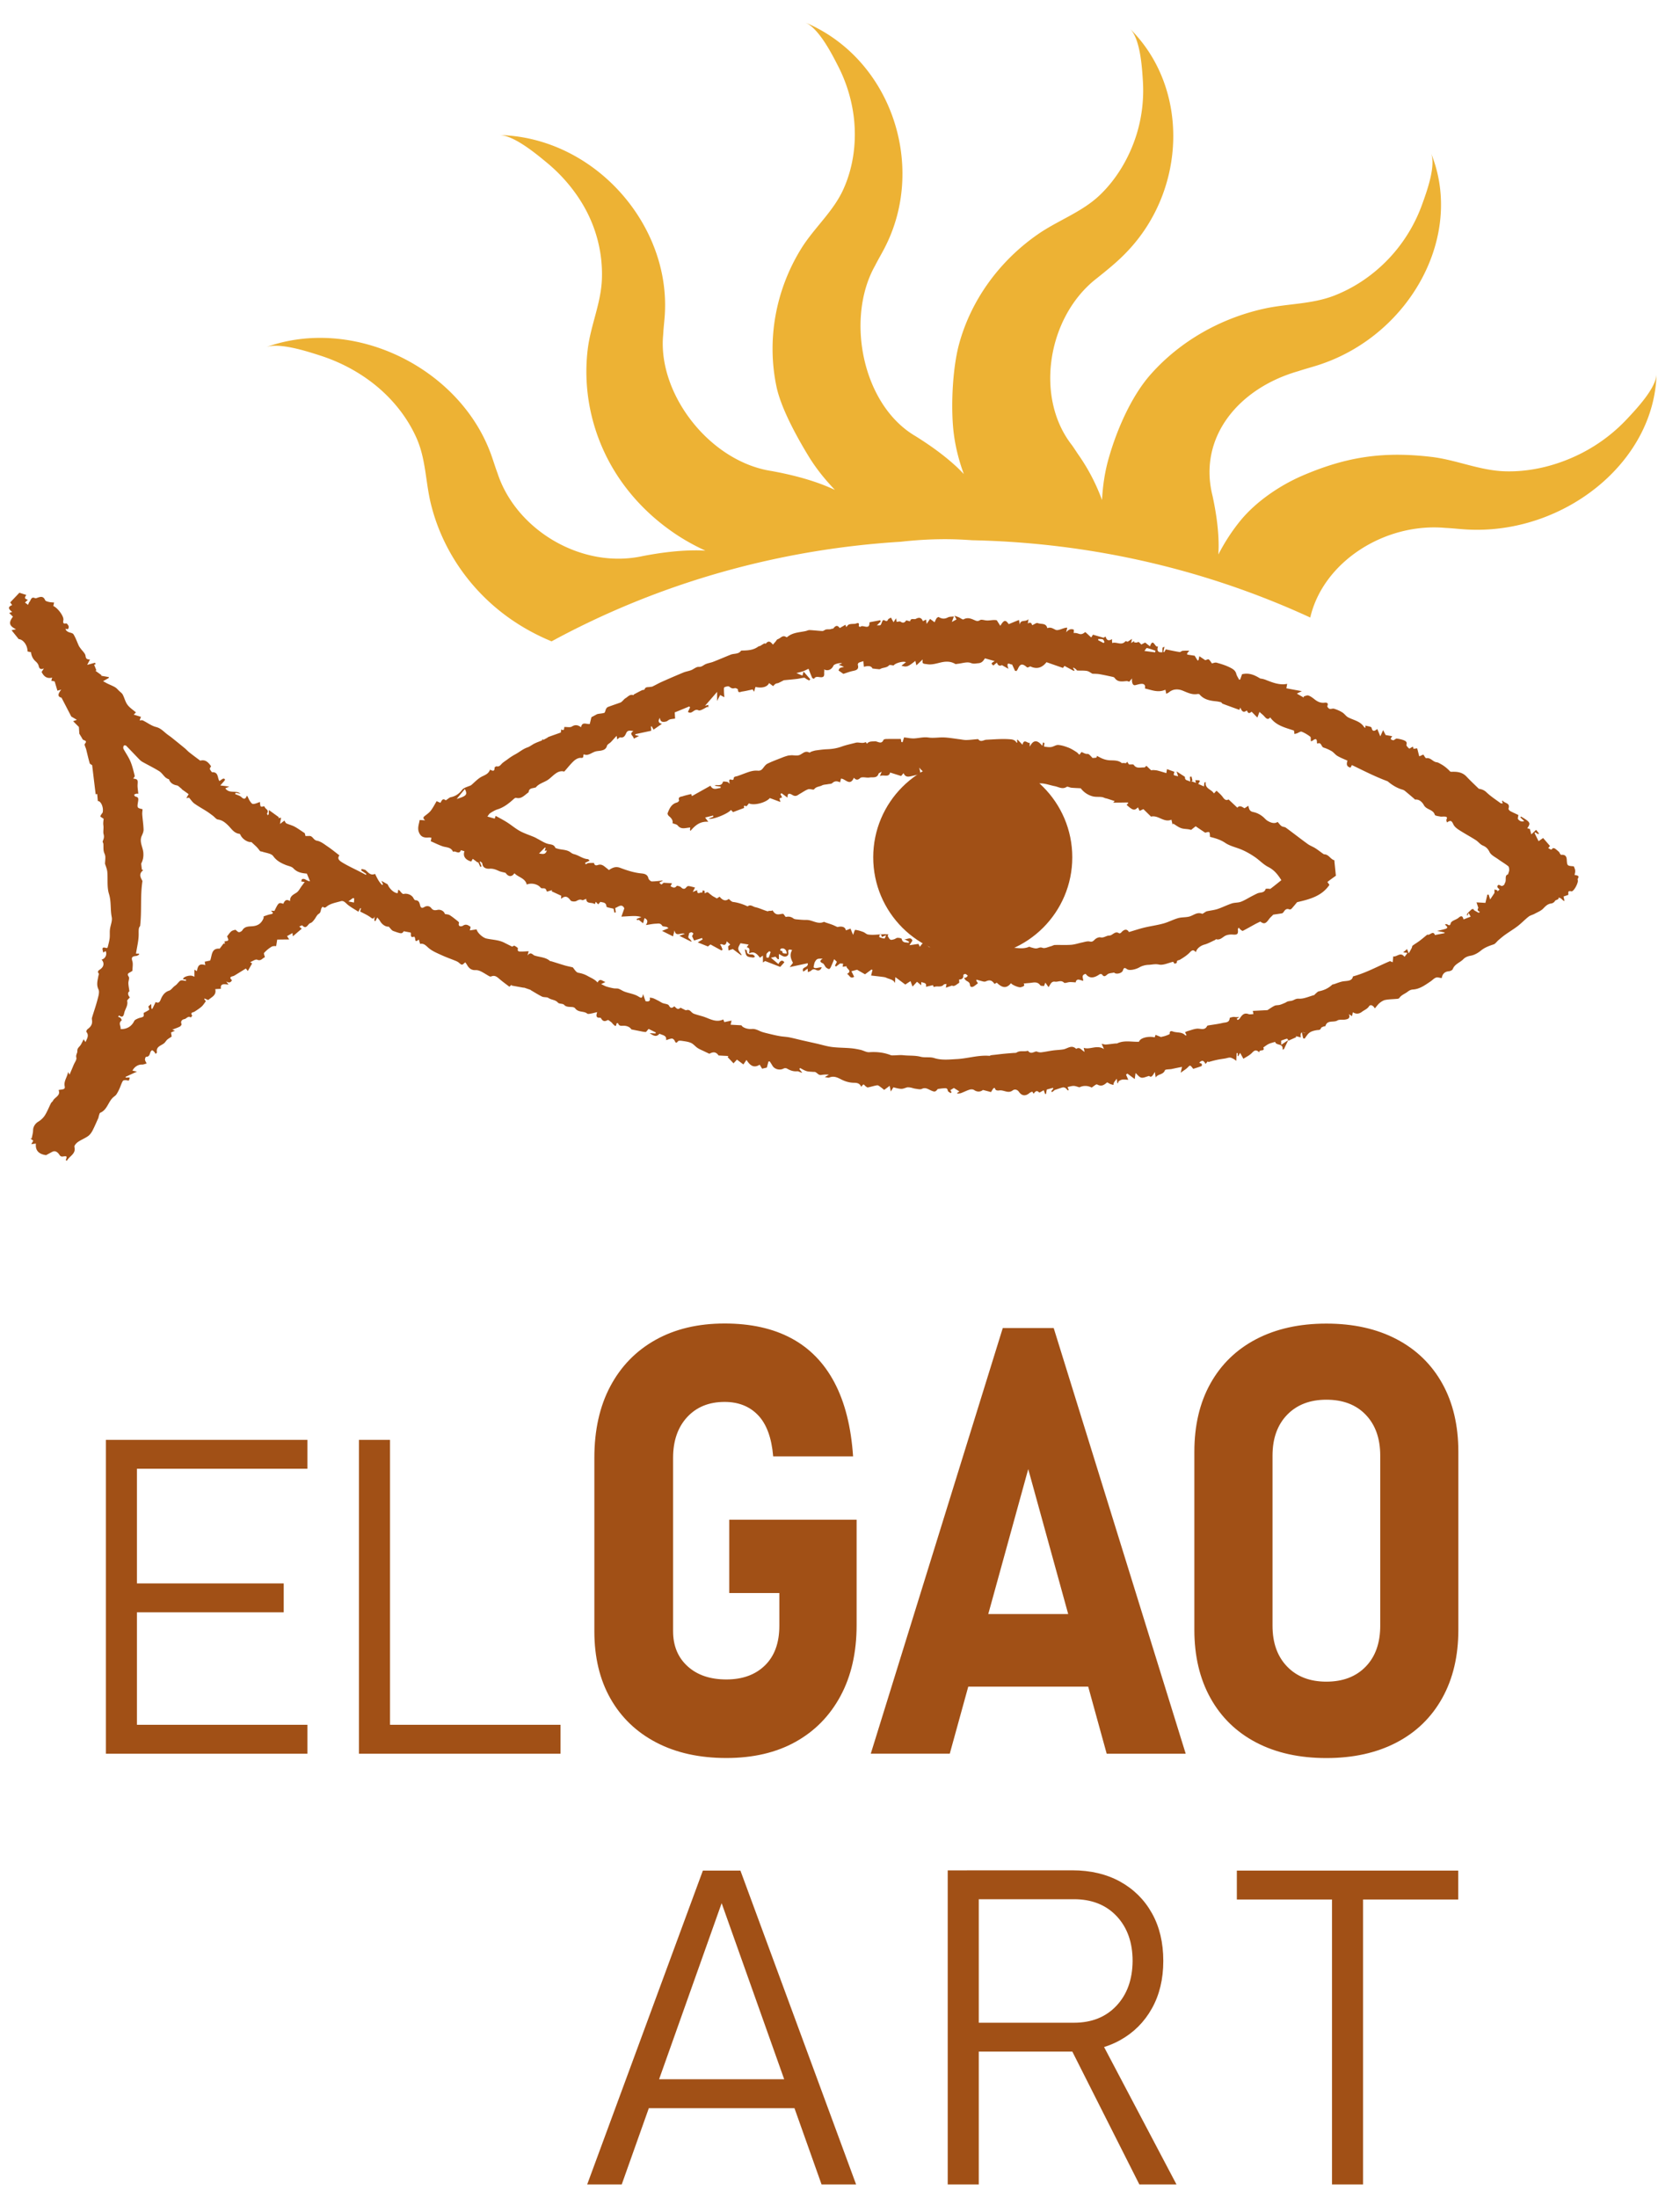
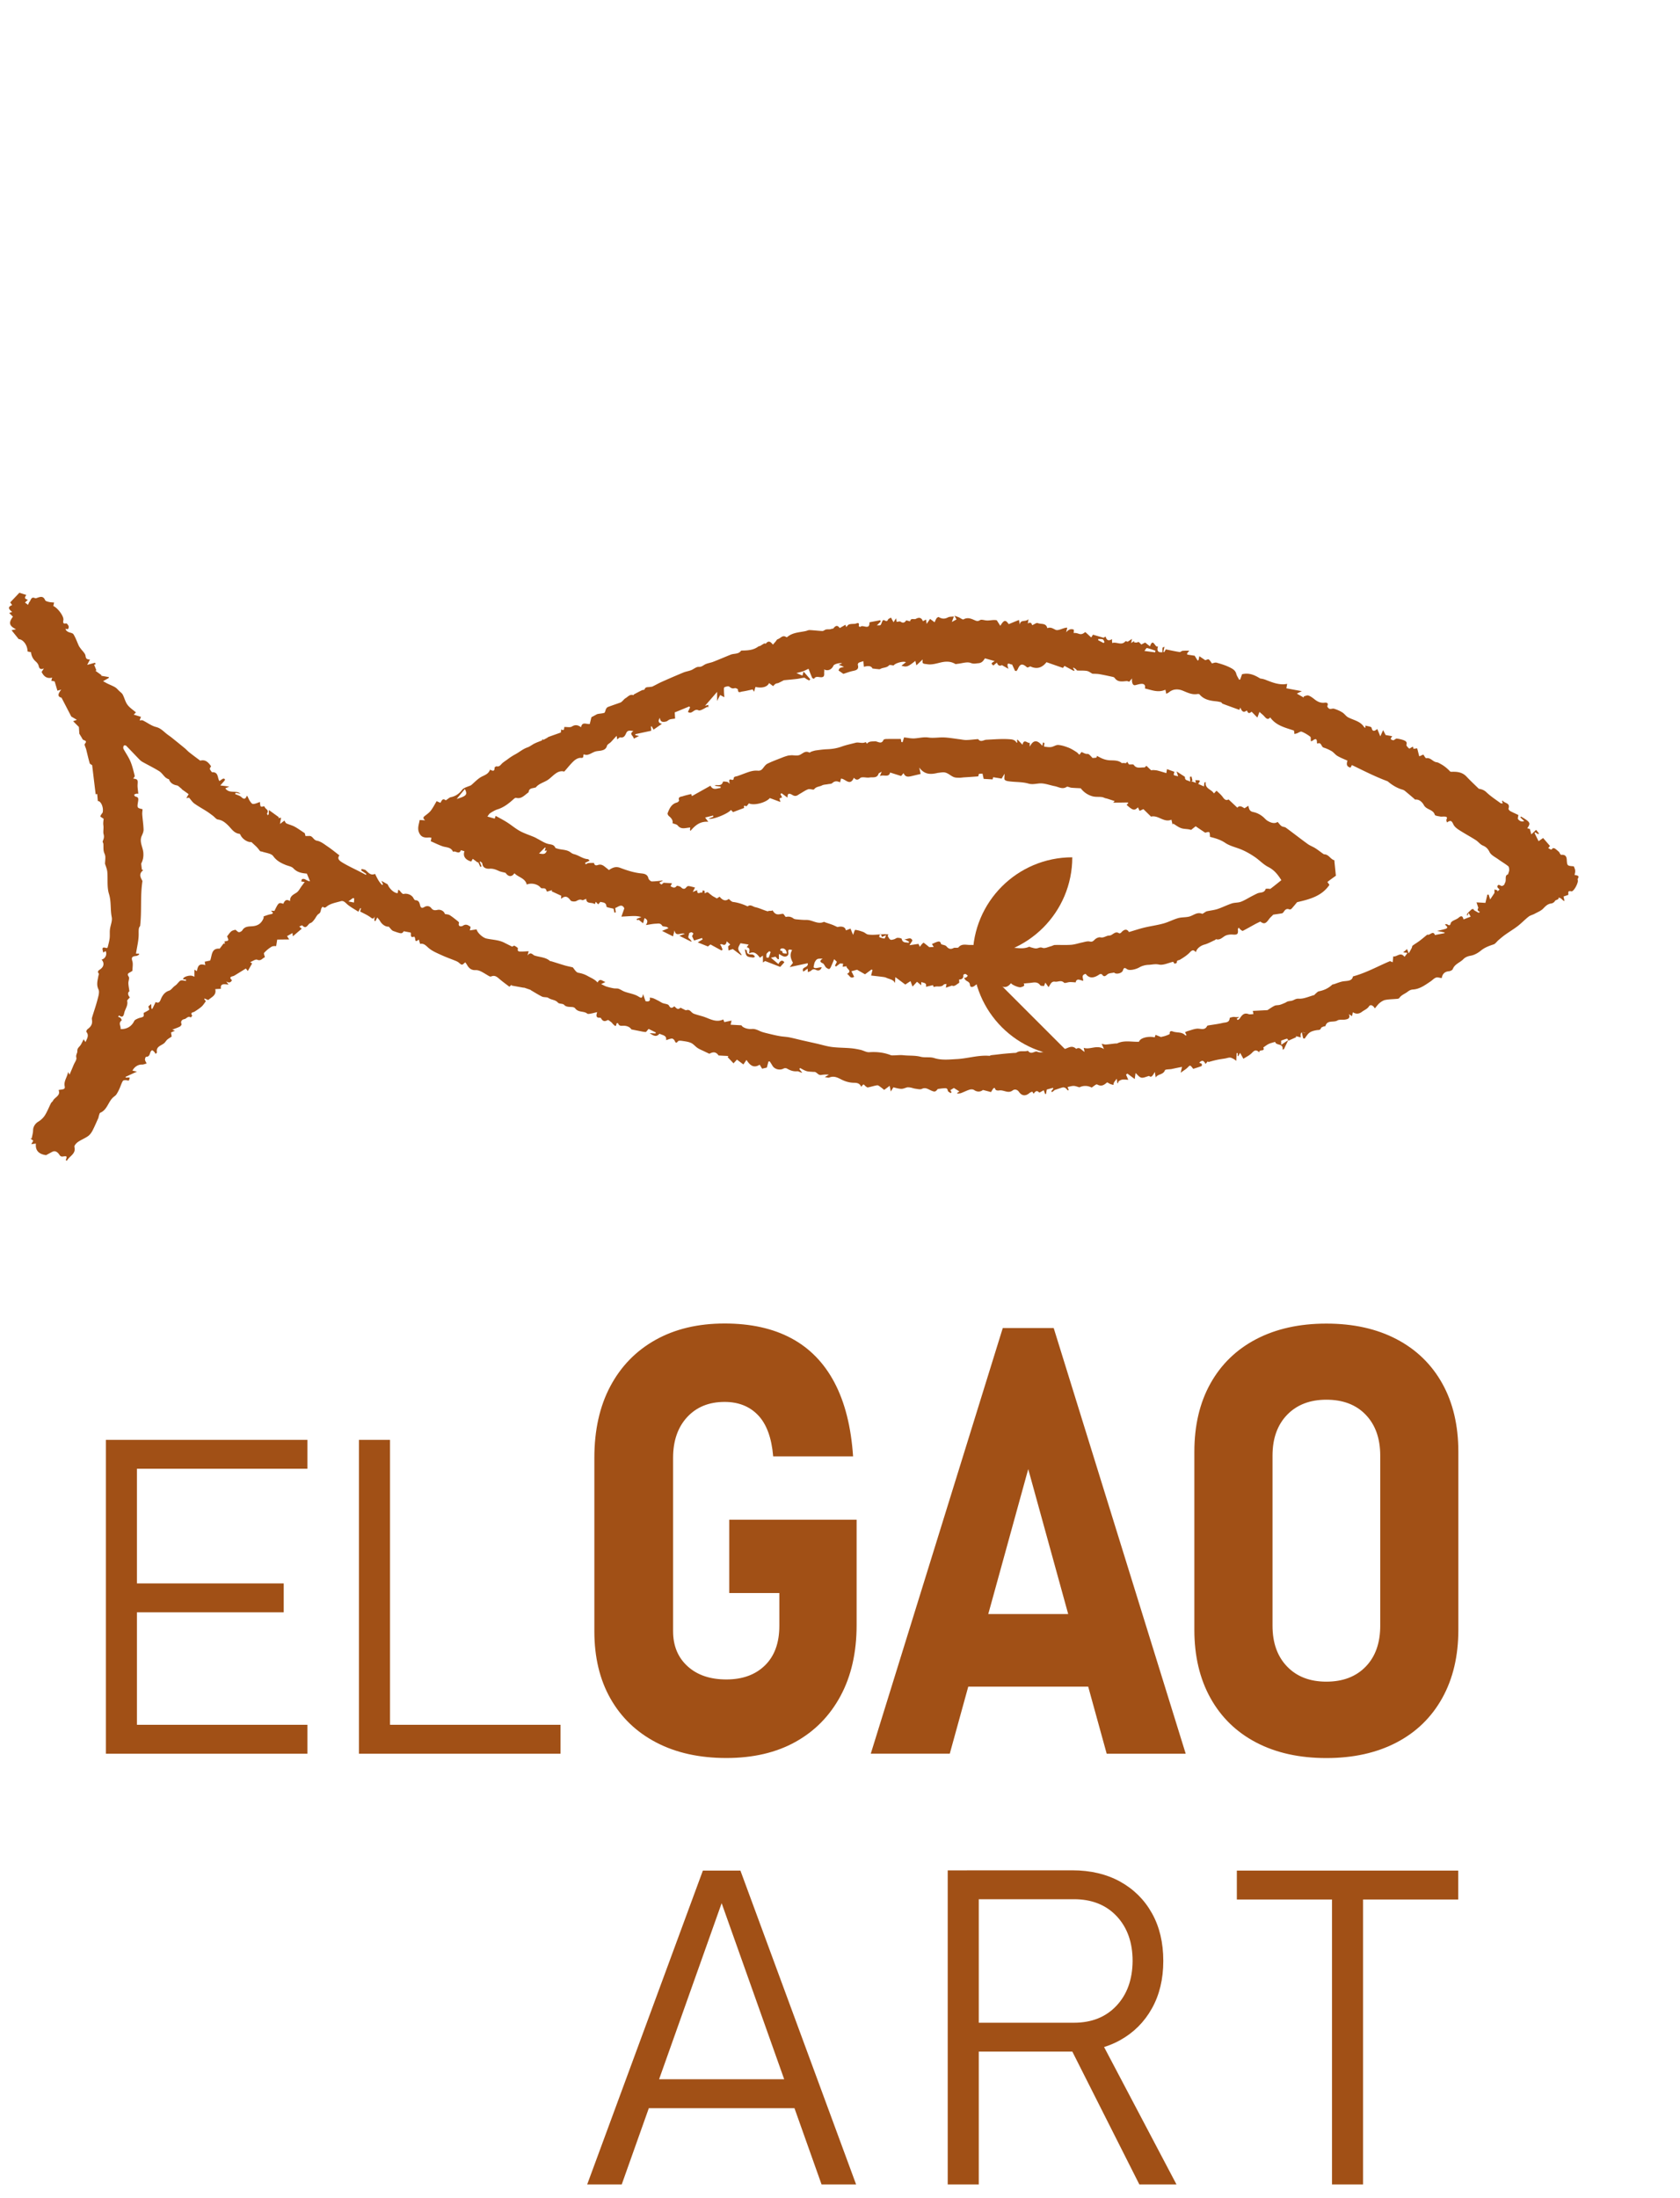
<svg xmlns="http://www.w3.org/2000/svg" width="357" height="467" fill="none">
  <path fill="#A15016" d="M22.5 372.562v-66.67h6.6v66.67zm4.54-60.53v-6.14h38.29v6.14zm0 30.5v-6.14h33.25v6.14zm0 30.03v-6.14h38.29v6.14zm49.24 0v-66.67h6.6v66.67zm4.68 0v-6.14h38.15v6.14zm74.01-49.7h27.06v22.39c0 5.81-1.14 10.82-3.42 15.05s-5.47 7.48-9.58 9.76c-4.1 2.28-9 3.42-14.68 3.42-5.72 0-10.69-1.1-14.9-3.3s-7.45-5.31-9.73-9.33q-3.42-6.03-3.42-14.31v-36.82q0-8.835 3.39-15.21c2.26-4.25 5.46-7.54 9.61-9.86s9.04-3.48 14.68-3.48c5.56 0 10.28 1.05 14.18 3.14s6.96 5.23 9.17 9.42 3.53 9.41 3.95 15.67H164.3c-.33-3.94-1.4-6.85-3.2-8.74s-4.18-2.83-7.12-2.83c-3.32 0-5.97 1.08-7.96 3.23-1.99 2.16-2.99 5.04-2.99 8.65v36.82c0 3.11 1.03 5.6 3.08 7.46 2.05 1.87 4.8 2.8 8.24 2.8s6.18-1 8.21-2.99 3.05-4.79 3.05-8.4v-6.97h-10.64zm30.07 49.7 28.05-90.43h10.82l28.05 90.43h-16.79l-16.67-60.46-16.67 60.45h-16.79zm15.61-14.24v-15.42h36.07v15.42zm81.2 15.17c-5.72 0-10.69-1.1-14.9-3.3s-7.45-5.35-9.73-9.45-3.42-8.94-3.42-14.49v-37.82q0-8.4 3.42-14.52c2.28-4.08 5.53-7.23 9.73-9.42s9.17-3.3 14.9-3.3 10.69 1.1 14.9 3.3 7.45 5.34 9.73 9.42 3.42 8.93 3.42 14.52v37.82q0 8.34-3.42 14.49c-2.28 4.1-5.53 7.26-9.73 9.45-4.22 2.2-9.18 3.3-14.9 3.3m0-16.23c3.52 0 6.31-1.07 8.37-3.2s3.08-5.03 3.08-8.68v-36.14c0-3.65-1.03-6.54-3.08-8.68s-4.84-3.2-8.37-3.2c-3.48 0-6.26 1.07-8.33 3.2-2.07 2.14-3.11 5.03-3.11 8.68v36.14c0 3.65 1.04 6.54 3.11 8.68s4.84 3.2 8.33 3.2m-157.07 106.81 24.58-66.67h7.98l24.58 66.67h-7.34l-21.23-59.75-21.23 59.75zm11.33-16.19v-6.15h35.08v6.15zm65.28 16.19v-66.72h6.6v66.72zm4.08-28.2v-6.15h22.74q5.64 0 9.03-3.6c2.26-2.4 3.41-5.57 3.44-9.52 0-3.94-1.13-7.11-3.39-9.52-2.26-2.4-5.29-3.6-9.08-3.6h-22.74v-6.14h22.38c3.88 0 7.27.8 10.18 2.4 2.9 1.61 5.16 3.85 6.76 6.72 1.61 2.87 2.41 6.25 2.41 10.13q0 5.775-2.43 10.11c-1.62 2.89-3.88 5.14-6.77 6.74s-6.27 2.41-10.16 2.41h-22.37zm36.64 28.2-15.27-30.26 6.1-2.11 17.06 32.37zm20.72-60.53v-6.14h47.04v6.14zm20.22 60.53v-63.97h6.6v63.97z" />
-   <path fill="#EDB234" d="M68.03 75.532c3.81 1.22 7.41 3.05 10.57 5.39 4.28 3.17 7.76 7.33 9.88 12.07 2.04 4.55 1.92 9.3 3.08 14.04 2.17 8.87 7.37 16.98 14.77 22.86 3.28 2.61 6.96 4.74 10.88 6.36 22.13-12.02 47.35-19.51 74.21-21.16 3.55-.4 7.16-.6 10.84-.53 1.46.03 2.91.11 4.35.21 25.76.54 50.08 6.4 71.82 16.42 2.73-11.82 15.82-20.21 28.73-19.04 1.75.08 3.56.32 5.3.37 20.12.75 39.09-14.38 39.55-33.06-.07 2.98-4.3 7.44-6.27 9.55a35.1 35.1 0 0 1-9.26 7.06c-5.05 2.66-10.95 4.25-16.77 4.05-5.33-.18-10.28-2.44-15.56-3.06-10.25-1.2-18.01-.03-27.34 3.97-5 2.15-9.96 5.62-13.15 9.49-1.85 2.25-3.43 4.7-4.76 7.28.03-.68.07-1.37.06-2.05-.03-3.51-.56-7-1.3-10.43-3.09-12.27 5.39-22.79 18.2-26.46 1.65-.55 3.42-.99 5.04-1.56 18.89-6.53 30.3-27.34 23.18-44.8 1.12 2.75-.94 8.33-1.89 10.96-1.3 3.61-3.25 7.01-5.75 10-3.38 4.03-7.82 7.35-12.87 9.32-4.81 1.88-9.92 1.69-14.92 2.79-9.41 2.07-17.99 7.01-24.17 14.01-4.11 4.66-7.15 11.74-8.83 17.6-.86 2.94-1.31 5.98-1.47 9.05a41.8 41.8 0 0 0-4.91-9.47c-.34-.47-1.26-1.92-1.6-2.34-7.86-10.22-4.99-27.22 5.34-35.25 2.23-1.78 4.59-3.67 6.56-5.78 12.57-13.19 13.23-34.72.55-47.29 2.2 2.18 2.56 8.22 2.74 11.06.25 3.88-.21 7.81-1.38 11.53-1.46 4.63-4.06 9.19-7.72 12.71-3.82 3.68-9.02 5.43-13.34 8.46-8.15 5.7-14.1 13.97-16.62 23.25-1.43 5.25-1.81 13.88-1.09 19.25.38 2.83 1.1 5.62 2.1 8.34-.49-.5-.98-1.01-1.5-1.5-2.65-2.46-5.64-4.59-8.74-6.53-11.38-6.63-14.91-25.09-8.62-36.23.75-1.49 1.67-2.98 2.38-4.47 8.43-17.22.87-39.58-17.25-47.21 2.91 1.22 5.68 6.67 6.99 9.23 1.76 3.42 2.9 7.11 3.36 10.88.62 5.16-.05 10.56-2.22 15.35-2.14 4.74-6.25 8.22-8.98 12.64-5.42 8.79-7.33 19.32-5.22 29.32.96 4.52 4.25 10.52 6.68 14.52 1.59 2.65 3.55 5.1 5.73 7.37-.89-.4-1.79-.79-2.71-1.14-3.45-1.31-7.08-2.19-10.72-2.86-13.2-2-24.31-16.44-23.06-29.02.08-1.65.33-3.36.38-4.99.74-18.96-15.35-36.88-35.16-37.37 3.12.08 7.82 4.02 10.04 5.85 2.98 2.46 5.52 5.38 7.49 8.62 2.99 4.93 4.45 10.56 4.22 16.23-.21 5.13-2.42 9.82-3.02 14.91-1.14 9.64 1.31 19.53 6.94 27.67 2.78 4.02 6.29 7.58 10.33 10.5 2.39 1.75 5 3.25 7.74 4.51-.73-.03-1.45-.07-2.18-.06-3.72.02-7.42.51-11.06 1.2-13.01 2.89-27.02-5.54-30.94-17.63-.59-1.55-1.05-3.22-1.67-4.76-6.97-17.82-29.07-28.63-47.57-21.96 2.88-1.07 8.77.87 11.56 1.76" />
  <path fill="#A15016" d="M273.49 220.66c-.38.1-.75.24-1.24.41 0 .12 0 .37.01.9l1.5-1.01c-.31.64-.61 1.28-.92 1.92-.1.04-.19.09-.29.13.19-1.47-1.37-.79-1.59-1.67-.5.16-.96.25-1.37.45-.4.19-.76.49-1.14.74.47 1.02-1.01.26-.82 1.07-.89-.89-1.27-.19-1.79.27-.47.42-1.07.7-1.62 1.06-.14-.25-.39-.7-.69-1.25-.2.34-.3.53-.41.71l-.12-.06.03-.59c-.08-.01-.16-.01-.24-.02-.03.51-.06 1.02-.09 1.65-.21-.15-.35-.29-.52-.38-.26-.13-.54-.3-.81-.31-.34-.01-.68.13-1.03.19-.59.1-1.19.17-1.77.3-.62.13-1.22.31-1.83.47l-.06-.2c-.16.19-.32.37-.51.6-.31-.66-.68-.97-1.33-.27.22.1.44.14.53.27.07.1.02.43-.05.45-.57.22-1.16.39-1.75.58-.02-.02-.04-.03-.06-.06-.63-.8-.6-.77-1.16-.2-.36.36-.83.62-1.46 1.09.13-.55.21-.9.29-1.24-.39.07-.79.15-1.18.23-.38.08-.75.16-1.07.23-.52.08-1.3.04-1.38.25-.37 1.02-1.52.74-1.96 1.55-.07-.42-.11-.67-.19-1.19-.42.7-.7 1.32-1.22.85-.64.16-1.2.47-1.66.36-.45-.1-.81-.63-1.21-.98-.06.4-.12.82-.18 1.28-.57-.42-1.07-.79-1.56-1.16-.1.08-.2.15-.29.23.14.32.28.63.48 1.09-.41-.02-.81-.09-1.2-.05-.27.03-.55.16-.78.32-.12.08-.14.3-.2.45-.05-.01-.1-.01-.15-.02-.03-.24-.06-.47-.11-.93-.28.37-.46.56-.58.78-.09.16-.1.36-.14.54-.23-.06-.46-.11-.68-.2-.25-.1-.62-.39-.69-.32-.63.55-1.19.93-2.09.42-.21-.12-.81.45-1.16.66-.99-.51-1.9-.39-2.6-.05-.52-.14-.88-.3-1.24-.3-.42 0-.84.15-1.28.23.08.21.16.42.24.62-.06.04-.11.09-.17.13-.17-.18-.32-.39-.52-.53-.16-.1-.4-.17-.58-.13-.53.14-1.05.33-1.7.55-.09.08-.33.27-.56.46l-.18-.21c.15-.18.3-.36.44-.54-.03-.06-.05-.11-.08-.17-.45.12-.89.25-1.31.36-.06.35-.11.64-.15.92-.07.01-.14.02-.21.04-.12-.35-.24-.7-.29-.81-.38.2-.91.55-.97.48-.6-.65-.9-.04-1.19.25-.12-.18-.24-.43-.29-.42-.22.06-.44.17-.61.31-.83.69-1.61.57-2.19-.26-.32-.47-.87-.68-1.38-.3-.91.67-1.78-.09-2.67-.03-.24.01-.99.2-1.07-.51-.11.02-.26 0-.31.06-.19.25-.34.53-.52.81-.49-.13-1.01-.27-1.71-.45-.44.35-1.12.54-1.91 0-.22-.15-.63-.15-.91-.07-.63.19-1.22.5-1.83.73-.25.09-.53.08-.79.12l-.03-.16c.17-.11.34-.21.47-.3-.42-.26-.78-.49-1.18-.74-.25.15-.52.32-.75.46.1.18.18.31.25.44-.06.07-.12.13-.18.2-.21-.17-.59-.32-.61-.51-.09-.67-.53-.54-.94-.52-.35.02-.7.08-1.19.14-.52.67-.67.7-1.75.17-.52-.25-.98-.51-1.63-.19-.37.18-.92.02-1.39-.04-.36-.05-.71-.19-1.07-.25-.25-.05-.52-.04-.64-.04-.48.13-.9.34-1.3.32-.61-.03-1.21-.22-1.66-.32-.21.35-.34.55-.55.89-.09-.48-.14-.74-.23-1.21-.47.35-.82.61-1.18.86-.2-.16-.44-.38-.71-.56-.24-.17-.53-.44-.76-.41-.67.09-1.32.33-1.99.45-.14.03-.34-.15-.49-.26-.16-.11-.31-.38-.43-.36-.16.03-.28.26-.49.48-.29-.66-.76-.85-1.53-.85-.87 0-1.8-.25-2.58-.64-.88-.44-1.66-.89-2.68-.47-.21.09-.51-.04-.96-.09.41-.24.65-.38.88-.52-.58-.05-1.09-.03-1.59.06-.6.12-.86-.42-1.29-.61-.13-.06-.3-.03-.45-.04-.47-.05-.97-.03-1.41-.16-.49-.15-.94-.44-1.4-.67-.04.08-.09.16-.13.24.2.26.41.52.61.77-.4-.02-.75-.34-1.08-.31-.82.07-1.49-.18-2.17-.58-.18-.1-.51-.11-.69-.01-.85.46-1.98.17-2.43-.65-.16-.29-.36-.56-.53-.85-.1.01-.2.01-.29.02-.1.4-.21.8-.33 1.28-.19.05-.58.14-1.01.24-.15-.25-.34-.55-.52-.85-1.33.85-2.12.04-2.8-1.01-.28.4-.46.67-.66.96-.48-.36-.91-.68-1.37-1.03-.22.24-.4.44-.73.79-.42-.45-.84-.89-1.25-1.33.06-.07.11-.15.17-.22-.66-.04-1.32-.07-2.09-.12-.53-.74-1.06-.85-1.96-.36-.45-.21-.83-.39-1.22-.58-.44-.21-.9-.39-1.3-.66-.48-.32-.86-.83-1.37-1.06-.56-.26-1.22-.33-1.85-.43-.31-.05-.79-.09-.92.07-.42.53-.52.29-.73-.14-.1-.2-.38-.44-.57-.43-.39.02-.77.2-1.24.33.19-1.01-.73-1.03-1.41-1.36-.61.75-1.23.48-2.07-.12.56.03.9.05 1.23.07.02-.07.04-.14.07-.22-.56-.27-1.12-.55-1.53-.75-.32.34-.5.67-.65.66-.61-.05-1.22-.21-1.83-.32-.37-.07-.74-.15-1.18-.23-.37-.63-1.21-.83-1.85-.78-.63.05-.83-.1-1-.58-.12.04-.32.07-.32.11-.07.89-.42.39-.71.14-.14-.12-.22-.3-.37-.41-.26-.19-.66-.54-.79-.47-.64.37-1.06.26-1.4-.37-.04-.08-.19-.14-.29-.13-.84.04-.75-.49-.55-1.19-.54.13-.95.25-1.37.32-.24.04-.58.12-.73 0-.74-.61-1.85-.18-2.56-1.11-.45-.59-1.66.01-2.36-.76-.27-.3-1.03-.16-1.3-.46-.44-.5-1-.55-1.53-.75-.3-.11-.57-.29-.69-.35-.52-.08-.91-.05-1.2-.2-.83-.42-1.62-.92-2.4-1.38.04-.02.11-.06.04-.02-.45-.16-.97-.33-1.48-.51.01.02.02.03.02.05l-2.65-.48.06-.2c-.18.17-.36.34-.49.46-.69-.53-1.36-1.01-1.99-1.54-.55-.46-1.04-1-1.87-.65-.11.05-.3.02-.41-.04-.59-.33-1.15-.71-1.75-1.01-.35-.17-.77-.31-1.15-.29-.92.05-1.45-.41-1.85-1.14-.1-.18-.24-.34-.37-.52-.69.65-.69.64-1.36.07-.18-.15-.41-.27-.63-.36-.99-.41-2.01-.76-2.99-1.21-.96-.44-1.98-.85-2.77-1.52-.59-.5-1.02-1.07-1.84-.89-.1-.34-.17-.62-.26-.92-.68.47-.71.45-.81-.29-.02-.12-.16-.34-.18-.34-1.06.39-.54-.67-.77-.86-.56-.11-.99-.19-1.44-.28-.43.56-.44.59-2.23-.05-.35-.12-.6-.55-.99-.94-.5.11-1.36-.36-1.8-1.13-.18-.32-.45-.59-.62-.8-.18.36-.28.57-.38.77l-.24-.09c.02-.29.03-.58.05-.87-.23.46-.34.56-.82.19-.67-.52-1.48-.85-2.26-1.28-.05.11-.01.04.01-.03.07-.21.13-.42.19-.64-.05-.01-.11-.03-.16-.04-.1.18-.19.37-.4.77-.87-.58-1.8-1.04-2.52-1.72-.39-.37-.73-.66-1.19-.53-1.05.31-2.26.49-3.04 1.16-.51.43-.63.08-.85.04-.54.4-.2 1.12-.82 1.49-.43.26-.64.86-.99 1.28-.22.27-.48.6-.78.68-.57.15-.83 1.49-1.74.5-.05-.06-.37.14-.64.24.21.18.34.3.53.47-.63.53-1.23 1.04-1.89 1.61-.04-.36-.06-.56-.08-.7-.42.24-.81.47-1.15.66.09.14.22.34.46.7-.95.01-1.7.02-2.55.03-.06.37-.14.84-.22 1.38-.18.02-.66-.05-.98.14-.59.35-1.13.81-1.59 1.31-.12.13.1.58.17.92-.53.18-.82.9-1.65.53-.33-.15-.92.3-1.47.51.16.11.28.2.4.29-.3.53-.61 1.07-.91 1.6-.15-.19-.31-.4-.42-.53-.64.4-1.28.8-1.92 1.19-.28.17-.56.38-.86.45-.75.17-.56.47-.17.84-.3.61-.71.56-1.23.26l.51.66c-.82-.03-1.81-.36-1.63.91-.42.02-.76.04-1.2.07.31 1.34-.81 1.69-1.49 2.32-.29-.12-.53-.22-.77-.33l-.09.12c.14.19.28.38.35.47-.31.4-.55.81-.89 1.12-.46.41-.99.74-1.5 1.08-.31.2-1.01.13-.51.84.03.04-.19.27-.29.41-.58-.45-.91.27-1.4.35-.36.05-.87.4-.57 1.05.05.1-.19.44-.36.53-.48.24-.99.41-1.61.65.3.12.44.18.56.23-.29.13-.58.26-.83.37.07.4.12.72.14.87-.41.28-.71.44-.95.66-.26.24-.42.58-.7.79-.66.51-1.72.69-1.48 1.91.02.08-.19.21-.29.32-.08-.12-.13-.26-.23-.37-.15-.16-.31-.35-.5-.4-.09-.02-.31.24-.37.41-.17.48-.24.99-.94.98-.07 0-.24.42-.21.62.04.28.23.53.35.8-.33.08-.66.24-.99.23-.77-.04-1.61.45-2.02 1.29.24.05.48.1.95.21-.97.44-1.7.78-2.44 1.12.03.05.05.1.08.15l.81-.03c-.12.75-.11.71-.66.59-.25-.06-.7-.01-.79.15-.31.53-.48 1.13-.74 1.7-.18.4-.39.79-.63 1.16-.15.22-.39.38-.6.55-1.14.94-1.3 2.7-2.82 3.34-.16.07-.22.42-.3.65-.06.15-.05.33-.12.48-.41.9-.79 1.82-1.25 2.7-.23.43-.55.87-.95 1.15-.67.47-1.47.77-2.14 1.24-.34.24-.81.77-.74 1.04.39 1.51-1.09 1.94-1.57 2.92-.01.01-.18-.06-.28-.09.33-.86.28-.92-.56-.8-.32.04-.52.03-.78-.36-.27-.41-.8-1.02-1.55-.61-.44.24-.87.47-1.28.69-1.35-.18-2.34-.83-2.16-2.46-.34.04-.6.08-.99.13.19-.32.3-.52.43-.74-.22-.17-.42-.33-.61-.48.09 0 .19-.01.28-.01.1-.58.28-1.16.29-1.73.01-.76.47-1.44 1.1-1.82.55-.33 1.07-.81 1.41-1.35.51-.81.85-1.72 1.29-2.58.1-.19.33-.32.42-.51.38-.79 1.69-1.07 1.2-2.27.55-.19 1.47 0 1.3-.78-.24-1.16.53-1.92.71-3.06.19.33.29.51.32.55.29-.68.59-1.39.89-2.11.21-.5.67-1.08.55-1.5-.16-.59.24-.96.21-1.37-.04-.68.44-.9.71-1.32.23-.36.4-.76.63-1.2.19.27.29.43.4.59.31-.74.82-1.41.17-2.19-.06-.07.13-.47.29-.58.67-.47 1.04-1.05.92-1.89-.02-.16-.05-.35-.01-.5.4-1.32.86-2.62 1.2-3.95.18-.68.44-1.54.18-2.09-.48-1.01-.18-1.89-.02-2.83.03-.18.16-.43.09-.52-.42-.51.03-.71.32-.92.79-.57.9-1.36.27-2.06.78-.14 1.24-1.1.86-1.81-.15.1-.31.19-.5.32-.14-.64-.49-1.34.67-.96.07.02.25-.08.27-.16.16-.64.34-1.28.42-1.93.07-.61-.01-1.24.06-1.85.1-.89.55-1.81.38-2.63-.33-1.64-.07-3.3-.59-4.95-.45-1.45-.21-3.1-.35-4.66-.06-.63-.34-1.24-.49-1.74.03-.54.08-.99.07-1.44-.01-.26-.09-.53-.2-.77-.29-.66-.16-1.35-.22-2.03-.02-.17-.19-.38-.14-.51.2-.5.37-.87.19-1.52-.14-.5.05-1.24-.05-1.89-.08-.51.04-1.06.06-1.38-.32-.23-.72-.44-.7-.52.08-.29.31-.54.49-.8.26-1.11-.39-2.5-1.02-2.44-.05-.5-.09-1-.14-1.51-.15.03-.29.06-.32.07-.26-2.11-.51-4.19-.75-6.19-.19-.14-.47-.24-.52-.41-.28-.97-.5-1.95-.74-2.92-.1-.41-.45-1.01-.3-1.19.51-.61.12-.66-.31-.85-.17-.08-.26-.34-.37-.52-.18-.29-.36-.59-.48-.79-.04-.57-.07-1.1-.1-1.44l-1.22-1.22c.2-.07.37-.14.8-.29-.51-.3-.86-.51-1.19-.7-.66-1.27-1.33-2.57-2.08-4.01-1.03-.24-.63-.96-.06-1.72-.4.12-.7.21-.81.24-.22-.75-.4-1.35-.59-1.98-.22-.04-.47-.09-.71-.13.06-.21.1-.38.18-.67-1.17.29-1.79-.31-2.24-1.2.13-.2.28-.43.49-.76-.66.28-.97.12-1.11-.53-.08-.35-.36-.71-.64-.95-.5-.44-.8-.97-.94-1.61-.03-.12-.03-.25-.04-.34-.3-.07-.54-.12-.75-.17.01-1.34-.95-2.57-1.88-2.62-.53-.67-1.02-1.27-1.52-1.89.28-.06.62-.13.97-.2-1.48-.71-1.64-1.4-.67-2.68-.27-.26-.52-.51-.79-.77.21-.09.4-.16.63-.25-.69-.53-1.1-1.01-.01-1.44-.14-.2-.28-.4-.41-.57.71-.75 1.39-1.46 1.95-2.05.61.19 1.04.33 1.47.46-.43.64-.38.8.33 1.04-.19.18-.36.34-.61.58l.65.49c.1-.21.15-.46.3-.62.32-.37.34-1.2 1.2-.8.12.06.32-.03.48-.08.68-.25 1.28-.39 1.65.5.08.2.48.3.75.37.36.09.74.1 1.16.14-.07.28-.12.51-.17.73.95.43 2.26 2.18 2.14 2.97-.08.53-.15.87.59.73.14-.03.41.33.51.56.07.17.02.46-.1.61-.07.09-.36 0-.56-.01.09.31.31.51.56.64.38.19.96.22 1.14.51.47.75.76 1.62 1.13 2.43.09.19.23.37.35.54.38.55 1.02 1.06 1.09 1.64.08.69.39.72.94.76-.21.39-.38.73-.59 1.13l1.65-.45.15.3c-.15.06-.29.12-.33.13.18.43.33.81.49 1.19-.07.03-.15.05-.22.08l1.3.94-.09.12c.55.1 1.11.19 1.66.29-.02.07-.03.13-.05.2-.34.19-.68.38-1.19.67.39.21.65.36.92.5.54.26 1.11.48 1.63.78.33.2.59.52.87.79.26.25.6.47.76.78.37.7.54 1.53 1 2.15.47.64 1.2 1.1 1.81 1.64-.15.14-.31.29-.48.46.57.17 1.06.33 1.54.47-.14.38-.21.57-.29.76.19-.01.37-.04.55-.03.11.01.23.07.33.13.87.45 1.69 1.07 2.61 1.3.98.24 1.56.9 2.26 1.46.32.26.67.48.99.73q1.425 1.14 2.85 2.31c.33.27.62.61.95.87.72.57 1.46 1.12 2.35 1.78.89-.23 1.55.06 2.31 1.21-.37.53-.37.53.18 1.25 1.45-.09 1.11 1.2 1.59 1.87.28-.19.51-.37.77-.5.09-.04.27.01.36.08.05.03.04.23-.02.3-.27.33-.56.64-.93 1.06.69.08 1.22.15 1.91.24-.38.17-.6.26-.84.37.82 1.22 2.31.32 3.22 1.15-.34-.07-.69-.13-1.03-.2-.03.09-.06.18-.1.27.45.21.98.32 1.32.64.55.5.85.51 1.18-.31.26.33.34.68.52.97.2.31.49.79.76.8.47.02.96-.25 1.48-.41.1.61-.05 1.24.74.91.07-.03.26.05.27.12.12.47 1.01.65.52 1.36-.05.08.06.27.1.41.08-.06.16-.11.24-.17.01-.21.02-.42.05-.92.82.59 1.47 1.06 2.12 1.53l-.13.19c.17-.03.34-.06.59-.1-.08.43-.14.77-.24 1.33.41-.31.69-.52.95-.71.14.2.23.49.42.59.55.26 1.18.39 1.72.68.72.39 1.38.88 2.18 1.4.03.1.11.41.16.61.35-.01.59-.01.83-.02.72-.01.83.87 1.6 1.01.83.14 1.59.77 2.33 1.27.83.56 1.61 1.21 2.45 1.85-.59.69.08 1.17.49 1.43 1.2.75 2.5 1.34 3.77 1.99.45.23.9.47 1.35.71.04-.06.07-.12.11-.19-.37-.25-.74-.5-1.11-.76l.12-.3c.3.09.68.11.89.3.57.52 1.06 1.16 1.95.74.43.88.82 1.74 1.51 2.37.06-.04.12-.09.18-.13-.11-.25-.22-.5-.34-.76.43.24.82.46 1.34.76.32.9 1.4 1.9 2.12 1.85l.12-.72c.32.13.43.37.6.56.14.15.38.38.51.35.78-.21 1.77.18 2.12.88.09.18.27.44.4.44.78 0 .89.6 1.02 1.12.15.58.48.58.87.34.58-.36 1.17-.22 1.49.21.4.53.81.49 1.31.39.71-.15 1.44.28 1.58.86.39.09.76.08 1.03.25.59.37 1.12.81 1.67 1.24.13.1.34.3.31.39-.29.96.62.76.81.63.68-.46 1.14-.13 1.66.24-.05.22-.1.44-.17.74.53-.08.99-.15 1.44-.22.14.73 1.32 1.77 2.06 1.94 1.28.29 2.63.28 3.83.9.57.29 1.14.57 1.66.83.17-.07.39-.24.49-.19.29.15.77.45.74.58-.18.74.31.64.71.65.5.01 1-.04 1.57-.06-.08.31-.13.47-.24.89.72-.89 1.06-.13 1.49.02 1.1.37 2.35.33 3.29 1.17.05.05.17.02.24.04.98.3 1.96.62 2.94.91.49.14 1 .24 1.65.39.29.3.67 1.06 1.17 1.15.79.14 1.39.34 2.11.75.68.38 1.43.66 1.99 1.33.52-1.03 1-.31 1.68-.11-.37.18-.57.27-.92.44.45.21.78.41 1.13.52q.705.225 1.44.36c.3.06.62.04.93.06.48.08.92.45 1.42.64.98.38 2.09.5 2.96 1.03.64.39.84.5 1.03-.51.23.68.38 1.11.52 1.52.67.16 1.11 0 .89-.75.3.05.56.06.78.15.39.16.75.36 1.13.55.27.14.53.33.81.45.46.19 1.19.2 1.36.52.37.7.7.55 1.15.18.39.31.7.87 1.28.32.06-.06.36.15.55.23.25.1.54.33.73.27.54-.17.81.12 1.12.43.16.16.36.29.57.36.56.19 1.14.35 1.71.51 1.46.42 2.83 1.45 4.44.67.11.27.2.5.23.57.58-.13 1.03-.22 1.53-.33-.08.35-.13.58-.2.88.78.04 1.5.08 2.31.13.23.47 1.28.87 2.26.77.3-.03.62.04.91.14.43.14.83.38 1.26.51.57.18 1.16.31 1.74.45.67.16 1.34.32 2.02.43.64.11 1.3.13 1.95.25.91.18 1.81.42 2.72.63 1.04.24 2.07.46 3.11.7 1.08.24 2.14.58 3.23.72 1.34.17 2.71.15 4.06.27.69.06 1.37.19 2.05.34.62.14 1.25.54 1.85.5 1.58-.11 3.08.05 4.55.62.2.08.45.05.67.05.67-.01 1.35-.1 2.01-.03 1.23.14 2.46.01 3.69.33.92.23 1.97-.02 2.87.27 1.61.51 3.22.3 4.81.22 2.32-.12 4.58-.89 6.94-.69.09.01.19-.1.29-.12.3-.05.61-.07.92-.11.65-.07 1.31-.16 1.96-.22s1.29-.11 1.94-.16c.22-.02.49.02.66-.09.75-.5 1.63-.12 2.41-.38.58.82 1.2.23 1.8.14.35.16.72.23 1.07.19.82-.1 1.63-.28 2.45-.39.72-.1 1.46-.11 2.18-.23.88-.14 1.69-1 2.64-.21.04.03.11.11.12.1.77-.51 1.09.29 1.77.63-.07-.34-.12-.56-.18-.85 1.38.46 2.76-.71 4.31.26-.22-.49-.33-.73-.5-1.11.39.07.65.16.89.15.67-.05 1.34-.15 2.01-.22.14-.02.29.03.41-.03 1.5-.71 3.06-.28 4.62-.34.3-.91 2.17-1.23 3.34-.93.06-.18.13-.36.19-.54.46.19.88.36 1.15.46.41-.11.72-.16 1.01-.27.31-.11.86-.31.85-.41-.08-.65.36-.61.67-.49.86.32 1.92.02 2.63.82.03.04.16-.01.27-.02-.13-.27-.25-.52-.32-.66.27-.11.45-.2.66-.26.63-.17 1.25-.43 1.89-.48.76-.06 1.63.45 2.14-.56.03-.06.13-.11.21-.12 1.03-.18 2.08-.29 3.1-.54.58-.14 1.44-.01 1.49-1.03 0-.1.48-.2.75-.24.23-.03.47.03.71.04.15 0 .31-.02.6-.04-.29.2-.43.3-.57.4.08.08.18.25.22.23.15-.06.31-.15.39-.27.46-.66.88-1.34 1.9-.97.3.11.67.01 1.05 0-.04-.18-.07-.34-.14-.68 1.07-.05 2.12-.11 3.12-.16.47-.3.97-.67 1.51-.93.32-.15.74-.09 1.1-.19.38-.1.75-.28 1.12-.43.21-.09.39-.24.6-.3.28-.08.59-.08.88-.16.47-.12.77-.46 1.42-.42 1.09.07 2.21-.48 3.32-.78.06-.02.1-.14.16-.19.27-.21.52-.54.82-.6 1.12-.22 2.08-.68 2.87-1.45.38-.04.72-.2 1.06-.32.41-.14.83-.29 1.26-.35.89-.12 1.86-.04 2.04-1.04 2.88-.78 5.33-2.19 7.88-3.25.16.07.36.15.56.24.04-.38.08-.76.13-1.26.73.22 1.52-1.06 2.39.11.2-.26.39-.51.64-.84-.29-.03-.47-.06-.93-.11.38-.32.61-.51.83-.7.08.21.17.43.36.91.27-.48.46-.81.63-1.14.08-.16.07-.41.19-.5.46-.35.97-.64 1.44-.99.55-.41 1.07-.86 1.7-1.37.41.33 1.23-.99 1.6.11.73-.15 1.38-.27 2.03-.4v-.16c-.44-.09-.88-.18-1.56-.31.74-.18 1.26-.28 1.76-.44.36-.11.57-.33.15-.67-.1-.08-.16-.21-.24-.32.16 0 .35-.05.46.02.35.22.62.37.75-.22.04-.18.24-.36.41-.47.42-.26.94-.41 1.3-.73.63-.55.86-.24 1.02.38.52-.2.99-.39 1.51-.58-.17-.32-.27-.5-.43-.79-.12.26-.19.42-.28.61-.15-.38-.15-.38.88-1.35.1-.09.3-.08.45-.09.02 0 .03.19.09.23.32.2.65.37.98.56.1-.06.2-.12.3-.19-.82-.35-.39-.64-.37-.89-.12-.38-.25-.76-.37-1.13.76.04 1.42.08 1.89.11.14-.59.27-1.17.41-1.75.09 0 .18-.01.27-.01.12.36.23.73.33 1.03.32-.49.64-.96.91-1.38v-.74l.64.18c0 .08 0 .16.01.24.14-.13.27-.26.44-.42-.19-.19-.38-.32-.45-.49-.05-.11.02-.37.12-.44s.33-.02.46.05c.28.16.37.21.75-.04.15-.1.19-.35.29-.52.33-.6-.17-1.59.62-1.76.12-.41.25-.67.25-.92 0-.28-.02-.67-.2-.82-.66-.53-1.41-.96-2.1-1.46-.66-.48-1.55-.89-1.87-1.55-.36-.73-.75-1.1-1.46-1.4-.56-.24-.95-.82-1.48-1.15-1.17-.74-2.4-1.4-3.57-2.16-.45-.29-.95-.68-1.17-1.15-.38-.81-.56-.96-1.39-.43-.04-.24-.17-.49-.09-.63.28-.52-.03-.6-.42-.62-.31-.02-.62.05-.92-.01-.4-.08-1.07-.15-1.14-.37-.35-1.18-1.79-1.03-2.33-2.07-.25-.47-.9-1.27-1.82-1.16-.08.01-.17-.13-.25-.2-.67-.57-1.33-1.14-2.01-1.69-.16-.13-.39-.2-.6-.26-1.26-.39-2.3-1.13-3-1.73-2.81-1.05-5.16-2.28-7.6-3.45-.06.12-.18.34-.3.54-.99-.24-.81-.91-.65-1.48-.75-.34-1.47-.61-2.13-1-.45-.26-.77-.74-1.22-1.01-.54-.32-1.13-.58-1.73-.77-.52-.17-.43-1.22-1.29-.85-.02.01-.11-.08-.11-.12.03-1.37-.62-.67-1.14-.38-.05.03-.15-.05-.16-.05-.04-.34.04-.78-.12-.91-.56-.42-1.18-.81-1.83-1.06-.26-.1-.67.23-1.01.35-.17.06-.34.09-.52.14l-.1-.73c-1.94-.65-3.8-1.05-5.06-2.8-.47.6-.83.25-1.23-.2-.31-.36-.7-.64-1.05-.96-.12.33-.25.69-.44 1.2-.51-.51-.86-.88-1.22-1.24-.58.42-.7.39-1.03-.27-.76.62-1.1.09-1.37-.63-.1.25-.16.39-.21.5-1.19-.43-2.37-.85-3.53-1.29-.15-.06-.24-.23-.34-.33-.32-.06-.68-.16-1.04-.19-1.35-.13-2.64-.37-3.57-1.49-.07-.08-.29-.08-.43-.06-1.14.2-2.13-.31-3.11-.71-.99-.41-2.08-.38-2.91.32-.16.13-.36.21-.6.34-.07-.33-.12-.56-.19-.87-1.55.71-2.93.05-4.35-.26.16-.71-.16-1.01-.74-.98-.43.02-.86.17-1.29.27-.48.12-.79-.36-.71-1.43-.29.35-.43.52-.59.71-.13-.03-.37-.16-.6-.14-.92.08-1.84.27-2.49-.66a.63.63 0 0 0-.33-.22c-.97-.21-1.95-.43-2.93-.6-.5-.08-1.01-.07-1.47-.09-.38-.2-.76-.52-1.18-.59-.67-.11-1.37-.05-2.05-.09-.1-.01-.18-.21-.29-.29-.16-.12-.33-.22-.5-.33-.03.04-.06.07-.09.11.1.15.2.31.3.46-.04.05-.07.1-.11.15-.67-.36-1.34-.71-2.02-1.08l-.32.43c-1.21-.42-2.34-.81-3.5-1.22-.93 1.19-2.07 1.56-3.46.88-.23.15-.58.3-.7.2-.93-.84-1.44-.77-1.91.32-.08.18-.21.33-.31.49-.11-.03-.21-.05-.32-.08-.2-.44-.4-.88-.62-1.35-.22.21-1.41-.94-.77.95-.6-.34-.95-.54-1.4-.8-.33.22-.79.24-1.05-.53-.31.25-.53.44-.76.62-.51-.44-.51-.45.29-.94-.7-.19-1.36-.38-2.07-.58-.32.47-.6.98-1.41 1.04-.56.04-.95.2-1.61-.06-.78-.3-1.83.09-2.76.18-.19.02-.42.1-.55.02-.92-.55-1.9-.55-2.89-.34-1.03.22-2.03.59-3.1.4-.3-.05-.69-.04-.86-.22-.15-.15-.05-.55-.06-.78-.39.37-.81.77-1.33 1.25-.1-.43-.16-.68-.22-.95-1.56 1.26-1.87 1.37-2.95 1.02.36-.28.66-.51.95-.73-.54-.32-2.34.21-2.6.68-.37-.02-.85-.18-.98-.03-.51.58-1.29.43-1.86.78-.18.11-.48.02-.73.01-.25-.02-.5-.06-.94-.11-.29-.63-1.02-.58-1.82-.36-.04-.44-.08-.82-.12-1.2-.35.12-.69.19-.98.34-.11.06-.22.32-.19.44.26.91-.24 1.14-1 1.29-.71.14-1.4.42-2.08.63-.33-.24-.7-.49-1.03-.73.07-.13.13-.37.29-.48.17-.13.43-.15.88-.28-.5-.2-.75-.3-1.13-.45.31-.12.5-.19.73-.28-.43-.21-1.7.14-1.84.47-.38.86-1.2 1.21-2 .81.02.12.08.23.06.31-.14.53.3 1.44-.84 1.34-.49-.04-1.02-.24-1.36.34 0 .01-.34-.11-.39-.22-.28-.63-.52-1.28-.77-1.91-.33.15-.73.37-1.15.52-.4.15-.82.23-1.41.39.56.24.91.39 1.26.53.08-.26.15-.5.25-.85.53.61.98 1.12 1.42 1.63-.07.09-.15.18-.22.27-.2-.1-.4-.2-.59-.31-.17-.09-.33-.29-.49-.28-.51.05-1 .19-1.51.25-.87.11-1.75.18-2.79.28-.24.12-.68.36-1.13.57-.2.09-.45.08-.63.19-.22.13-.39.35-.54.49-.32-.24-.58-.44-.85-.64-.38.82-1.47 1.13-2.89.82-.09.31-.19.63-.31 1.03-.18-.31-.29-.52-.28-.5-.93.19-1.6.36-2.27.45-.33.05-.88.42-.86-.42 0-.11-.49-.37-.68-.31-.5.15-.78 0-1.16-.31-.2-.16-.73-.02-1.05.13-.12.05-.1.49-.09.75 0 .42.05.85.08 1.36-.42-.22-.67-.35-.89-.47-.23.45-.41.79-.65 1.28 0-.73.01-1.25.01-1.95-.92 1.06-1.68 1.94-2.57 2.96.34-.09.5-.14.71-.2-.01.23-.02.42-.03.61-.04-.07-.07-.14-.11-.21-.67.28-1.54.96-1.98.75-.96-.45-1.32.99-2.23.35.15-.31.31-.63.46-.96l-.17-.2-2.55 1.05c-.24.1-.49.19-.54.21.04.61.06 1.07.08 1.32-.51.08-.84.09-1.14.19-.27.09-.49.36-.77.43-.63.16-1.24.18-1.33-.78-.46.71-.28 1.13.45 1.27-.6.41-1.2.83-1.79 1.24-.14-.26-.27-.48-.4-.71-.05.01-.1.03-.16.04.01.24.03.49.05.91-1.11.24-2.24.48-3.37.72 0 .07.01.14.01.21.2.05.4.09.79.18-.43.21-.72.36-1.14.57.02-.63-1.14-.95-.05-1.62-.65-.1-1.24-.24-1.53.41-.27.59-.52 1.09-1.3.93-.06-.01-.15.05-.21.1-.14.11-.28.23-.41.34-.03-.19-.06-.37-.13-.77-.47.51-.83.92-1.21 1.32-.27.28-.74.48-.83.79-.19.7-.66.91-1.26 1.03-.45.09-.93.08-1.35.24-.78.29-1.46.93-2.3.55-.3.24.14.84-.65.76-.46-.05-1.07.27-1.44.61-.72.65-1.32 1.44-2.09 2.3-1.39-.39-2.3.89-3.32 1.65-.88.66-2.03.83-2.73 1.73-.01.01-.06-.01-.08 0-.54.21-1.32.06-1.43.94-.01.09-.14.18-.23.24-.73.54-1.36 1.3-2.44 1.02-.13-.03-.33.09-.45.2-1.04.94-2.11 1.81-3.48 2.24-.55.17-1.07.49-1.56.8-.25.16-.4.47-.62.73.61.17 1.09.31 1.56.44.08-.22.14-.38.21-.58.86.48 1.67.89 2.42 1.37.93.59 1.78 1.33 2.75 1.86.94.51 1.99.84 2.98 1.26.25.1.48.24.72.37.72.37 1.41.85 2.18 1.07.61.18 1.3.08 1.62.83.05.11.29.15.45.2.94.29 2.01.16 2.85.83.2.16.46.29.72.35 1 .26 1.82.98 2.89 1.05.15.01.28.24.38.33-.34.16-.65.32-.97.47.05.1.09.2.14.3.19-.09.38-.24.58-.26.41-.04 1.19-.06 1.2 0 .09.62.59.48.84.4.84-.27 1.31.29 1.86.7.15.11.29.25.45.38.75-.51 1.45-.83 2.4-.47 1.41.53 2.83 1 4.36 1.17.54.06 1.43.09 1.63 1.04.06.28.49.68.75.68.77-.02 1.47-.09 2.24-.21.02.02.04.05.05.07-.24.13-.47.25-.71.38.42.51.42.51.89.04l1.79.1c-.1.21-.2.42-.3.64.45.23.86.54 1.3-.06.07-.09.73.07.93.28.38.41.79.45 1.12 0 .1-.14.34-.28.49-.26.43.05.85.19 1.36.32-.14.27-.27.53-.48.94.4-.17.65-.27.94-.39-.04 1.21.78.25 1.05.57.06-.22.11-.39.15-.55.14.07.41.16.4.2-.13.71.2.32.48.23.27-.09.69.53.86.51.2.31.94.57 1.19.79.05.05.41-.23.64-.36.68.84 1.32.98 1.94.47.29.27.62.62.93.65.89.1 2.03.45 2.84.83.09.04.23.12.28.08.6-.45 1.08.09 1.6.2.71.15 1.38.46 2.07.7.24.08.48.16.56.18.39-.22.64.02 1.04-.21.75 1.39 1.67.64 2.29.75.28.35.44.67.53.65.59-.13 1.1-.06 1.6.32.24.18.62.19.95.22.62.06 1.24.11 1.86.1 1.23-.01 2.34 1.01 3.65.42.09-.04.25.08.38.12.47.16.94.3 1.4.47.33.12.65.29 1.12.5.99-.25 1.67-.01 1.8.71.32-.13.66-.26.97-.38.23.56.41.99.55 1.33.17-.4.34-1.07.46-1.06.58.05 1.16.25 1.71.45.35.13.65.48 1.01.53 1.42.22 2.9-.19 4.33-.02-.06.1-.12.2-.17.3.18.28.31.63.57.8.17.12.53.01.79-.06s.49-.3.74-.31c.31-.01.86.09.89.22.2.95.92.68 1.46.84.04-.08.08-.16.12-.23-.38-.21-.76-.41-1.14-.62.58.35 1.45-.64 1.84.38-.17.26-.33.51-.63.98.84-.12 1.41-.21 1.91-.28.11.22.2.42.3.62.14-.19.28-.4.44-.58.11-.12.33-.32.36-.3.39.28.76.59 1.21.96.19-.01.51-.03.94-.05-.15-.24-.26-.43-.38-.62 1.54-.73 1.73-.71 1.96.04.43.16.9.19 1.11.44.46.55.89.7 1.53.36.17-.09.41-.03.61-.05.14-.01.35.01.42-.08.71-.88 1.7-.48 2.56-.52.8-.04 1.61.22 2.42.24.69.02 1.39-.19 2.06-.12.97.11 2 .73 2.87.54 1.71-.37 3.45.47 5.1-.27.09-.04.25.09.38.12.41.09.83.27 1.22.22.41-.04.7-.33 1.25-.12.48.19 1.19-.18 1.79-.33.29-.07.56-.26.85-.27 1.15-.03 2.3.04 3.45-.04.78-.06 1.54-.33 2.32-.49.54-.11 1.12-.32 1.62-.21.59.14.78-.13 1.12-.45.29-.27.82-.51 1.17-.43.72.16 1.21-.38 1.86-.38.73 0 1.21-1.09 2.11-.48.08.05.34-.05.43-.16.69-.8 1.28-.77 1.65-.11 1.1-.32 2.14-.67 3.19-.93 1.36-.33 2.76-.51 4.11-.88 1.07-.29 2.06-.83 3.13-1.14.76-.22 1.59-.14 2.36-.33.91-.23 1.68-1.05 2.76-.6.11.05.33-.17.5-.26s.32-.23.5-.27c.76-.17 1.54-.24 2.28-.48 1.02-.34 1.99-.84 3.01-1.18.62-.21 1.34-.13 1.95-.36.79-.3 1.52-.77 2.27-1.16.41-.21.82-.43 1.24-.62.6-.27 1.47-.03 1.75-.94.02-.07.34-.05.52-.06.18 0 .41.1.52.01.78-.59 1.54-1.21 2.3-1.82-.74-1.17-1.51-2.16-2.78-2.8-1.05-.53-1.88-1.46-2.87-2.13-.81-.55-1.68-1.06-2.58-1.46-1.21-.55-2.6-.8-3.68-1.52-1.03-.7-2.11-1-3.26-1.29-.05-1.16-.05-1.16-1.01-.88-.72-.48-1.38-.92-2.03-1.37-.32.25-.64.51-.97.77-.69-.23-1.4-.15-2.02-.34-.64-.19-1.2-.65-1.79-1-.04.07-.09.14-.13.22-.07-.32-.15-.64-.24-1.05-1.61.7-2.79-1.04-4.34-.65-.02.01-.07-.08-.11-.12-.51-.49-1.01-.99-1.51-1.47-.3.14-.54.25-.81.37-.12-.27-.23-.5-.35-.75-.75.75-1.08.67-2.41-.53.11-.1.21-.2.32-.3-.01-.07-.02-.14-.04-.21-1.02.02-2.03.03-3.13.05.16-.17.28-.29.32-.34-.58-.19-1.15-.38-1.73-.56-.34-.02-.64-.25-.97-.29-.64-.09-1.32.01-1.94-.15a4.66 4.66 0 0 1-2.57-1.72c-.62-.04-1.31-.06-1.99-.12-.34-.03-.79-.31-1-.18-.91.59-1.7.01-2.53-.15-.89-.17-1.77-.5-2.67-.58-.96-.09-1.87.33-2.92.03-1.23-.36-2.59-.3-3.89-.45-.4-.05-.89-.09-1.14-.34-.18-.17-.04-.68-.05-1.3-.27.45-.44.72-.62 1.03-.55-.09-1.16-.19-1.8-.29-.03.11-.08.31-.12.46-.68-.04-1.3-.07-1.9-.11-.08-.37-.16-.74-.25-1.13-.35.12-.91-.19-.84.53 0 .02-.19.08-.3.09-.92.07-1.85.13-2.77.19-.35.02-.7.09-1.05.08-.37-.01-.77 0-1.11-.13-.77-.29-1.34-1.02-2.24-1.02-.4 0-.79.08-1.19.12-1.45.34-2.78.44-3.94-1.14l.3 1.36c-.66.16-1.2.29-1.75.42-.73.17-1.48.4-1.88-.59-.22.26-.39.46-.52.61-.82-.26-1.57-.49-2.34-.74-.26 1.18-1.46.34-2.18.78.1-.24.19-.47.39-.96-.36.23-.61.3-.66.43-.33 1.03-1.25.69-1.93.81-.44.08-.92-.05-1.38-.04-.21 0-.48.03-.61.16-.49.48-.92.42-1.33-.07-.83 1.92-1.83.17-2.74.19-.06.26-.12.51-.19.79-.63-.3-1.14-.33-1.66.16-.2.19-.61.16-.93.23-.43.09-.9.07-1.27.27-.54.28-1.22.22-1.66.82-.14.19-.88-.15-1.26-.01-.61.21-1.15.62-1.73.94-.49.27-.85.73-1.59.29-.85-.51-1.06-.32-1.09.54-.41-.31-.84-.63-1.26-.94-.07.07-.15.14-.22.21.11.21.22.42.35.68-.2.08-.39.16-.56.23.04.16.09.32.2.75-.87-.32-1.54-.57-2.25-.83-.87 1.02-3.46 1.64-4.44 1.12-.21.24-.49.66-.56.62-.74-.35-.44.23-.46.36-.78.29-1.5.56-2.35.88l-.46-.46c-.48.72-3.83 2.15-4.75 1.86.43-.17.73-.29 1.02-.41-.02-.09-.03-.17-.05-.26-.54.14-1.09.27-1.7.42.21.28.36.49.67.91-1.76-.15-2.81.8-3.77 1.92-.04-.06-.09-.12-.13-.18.03-.18.05-.37.07-.52-.97.04-1.9.52-2.67-.44-.2-.25-.67-.3-1.1-.48.15-.56-.21-1.07-.77-1.52-.16-.13-.33-.46-.27-.61.39-.99.81-1.97 2-2.27.18-.05.47-.34.44-.43-.29-.83.41-.77.82-.91.56-.19 1.16-.31 1.74-.46.07.17.13.33.17.44 1.33-.74 2.61-1.46 3.93-2.2.61 1.09 1.41.5 2.13.49.02-.1.03-.19.05-.29-.39-.06-.77-.12-1.34-.2.27-.09.36-.16.44-.15.62.06 1.18.07 1.39-.71.02-.07.62-.01.93.05.14.03.26.2.48.38-.08-.57-.29-1.13.54-.8.07.03.31-.12.31-.18-.03-.58.41-.52.76-.63.91-.3 1.8-.69 2.72-.97.52-.15 1.09-.24 1.63-.19.52.05.82-.13 1.11-.5.29-.36.58-.8.98-.99.99-.49 2.03-.86 3.06-1.27.39-.16.79-.3 1.2-.41.24-.07.5-.07.83-.11.51 0 1.19.16 1.72-.05.67-.27 1.17-.99 2.05-.53.11.06.34-.15.52-.21.31-.09.62-.2.94-.24.75-.1 1.51-.21 2.27-.24 1.09-.04 2.09-.18 3.17-.57.91-.33 1.97-.55 2.96-.81.67-.18 1.44.24 2.14-.14.02-.01.19.24.27.34.46-.56 1.05-.45 1.66-.51.61-.05 1.39.78 1.86-.3.06-.13.41-.19.62-.19 1.02-.02 2.05-.01 3.06-.01.05.26.08.46.12.66.08.01.16.02.25.04l.32-1.03c.23.03.6.07.96.13.44.08.96.11 1.32.08.97-.07 1.89-.33 2.91-.18 1.08.16 2.21-.07 3.32-.02 1.09.05 2.17.25 3.25.38.49.06.99.18 1.48.17.76-.02 1.52-.12 2.29-.18.08-.01.21-.02.25.03.51.69 1.18.11 1.68.09 1.73-.08 3.45-.24 5.19-.09.55.05.97.22 1.25.69.01.02.08 0 .17 0-.03-.19-.05-.36-.08-.53.05-.03.09-.06.14-.09.35.36.69.72 1.04 1.08.3-1.45 1.19-.13 1.52-.44.01.26.01.56.02.85.73-1.43 1.56-1.54 2.66-.18.07-.32.12-.53.16-.72.35.14.34.14.22.59-.02.1.02.31.05.31.48.05.98.15 1.45.08.51-.07 1.01-.47 1.5-.44.74.05 1.49.3 2.19.57.59.23 1.13.58 1.67.92.24.15.42.39.64.59.22-.28.38-.48.46-.58.36.15.62.29.89.37.21.06.49-.02.64.1.31.22.55.53.83.81.36-.1 1 .09.88-.47.44.21.9.49 1.41.67.44.16.91.26 1.37.28.9.04 1.82-.04 2.57.62.02.02.1-.05.15-.05.21.01.42.02.74.04 0 0 .1-.14.21-.31.23.35.37.55.39.58.45.03.92-.07 1.01.08.59.89 1.46.51 2.22.56.15.01.31-.22.48-.35.32.3.65.64 1 .94.07.06.25-.05.38-.04.33.02.67.03.98.11.64.16 1.28.37 1.87.54l.14-.85c.64.24 1.11.41 1.57.57-.04.24-.2.62-.11.68.21.16.52.17.91.27-.13-.38-.21-.62-.34-1.03.63.4 1.1.71 1.58 1.02.08.05.22.14.21.2-.04.83.71.59 1.11.98l-.07-1.05.35-.06c.07.29.14.58.21.86-.08.05-.16.09-.24.14.29.1.59.2.97.34-.07-.29-.11-.43-.14-.57.25.01.5 0 .75.03.09.01.17.09.25.14-.14.24-.25.43-.37.63.43.19.83.36 1.21.53.05-.37.08-.61.11-.84.09-.03.19-.07.28-.1-.23 1.45 1.21 1.52 1.73 2.43.21-.22.39-.41.56-.58.44.43.94.82 1.3 1.32.37.52.71.85 1.25.53.65.61 1.25 1.17 1.87 1.76.51-.63 1.08-.12 1.52.12l.82-.53c.15.72.28 1.17 1 1.32.94.19 1.78.66 2.47 1.36.18.18.36.36.57.49.75.46 1.54.7 2.18.26.34.38.55.7.84.89.26.18.67.15.92.34 1.56 1.14 3.07 2.33 4.63 3.46.48.35 1.07.55 1.58.87.56.35 1.08.77 1.62 1.15.1.07.22.17.34.17.95.03 1.3 1.06 2.14 1.27.02 0-.01.15 0 .23l.31 3.05c-.66.47-1.24.88-1.79 1.32-.02.01.28.42.42.62-1.6 2.36-4.11 3.05-6.87 3.68-.31.37-.74.9-1.2 1.41-.09.1-.33.16-.45.12-.61-.25-.91.09-1.2.53-.09.13-.23.29-.37.31-.67.12-1.34.2-1.85.28-.36.38-.69.64-.92.98-.7.98-1.06 1.06-1.83.49-.47.23-.84.4-1.2.6-.84.46-1.66.93-2.51 1.37-.09.04-.3-.11-.43-.21-.15-.12-.28-.28-.46-.48-.09.19-.18.29-.17.38.11.99-.1 1.18-1.07 1.1-.48-.04-1.02.01-1.46.19-.69.28-1.17 1.06-2.08.8-.07-.02-.17.14-.27.18-.75.34-1.48.76-2.26.97-.79.22-1.62.84-1.78 1.6-.41-.45-.7-.58-1.23-.01-.6.65-1.39 1.15-2.15 1.61-.28.17-.71.05-.66.6.01.07-.33.27-.47.23s-.23-.28-.31-.39c-1.03.23-2.11.79-3.03.59-.81-.18-1.5.04-2.22.06-.67.02-1.4.22-1.98.56-.6.35-2.04.77-2.6.35-.54-.4-.68-.25-.86.29-.21.63-1.5.89-1.86.44-.49.12-1.08.1-1.42.38-.46.39-.73.63-1.16.02-.06-.09-.39-.11-.51-.03-1.07.74-2.11 1.04-2.96-.09-1.04.25-.49.93-.53 1.48-.66-.13-1.38-.66-1.6.33-.47-.03-.88-.08-1.28-.06-.41.02-1.01.29-1.19.12-.63-.63-1.29-.11-1.91-.21-.82-.13-.99.63-1.38 1.16-.25-.35-.45-.63-.68-.96l-.29.73c-.33-.06-.68-.01-.78-.15-.64-.92-1.52-.56-2.34-.5-.4.03-.8.07-1.2.11.36.53-.13.64-.58.78-.46.14-1.98-.54-2.11-.86-1.03 1.31-1.99.9-3.02-.1-.12.07-.3.17-.48.27-.57-.81-1.02-.92-1.86-.54-.14.06-.33.06-.49.03-.5-.12-.99-.27-1.48-.4-.02.07-.03.15-.05.22.13.19.25.38.36.54-.33.25-.57.46-.84.63-.39.26-.82.23-.86-.27-.05-.57-.43-.69-.79-.91-.17-.11-.28-.32-.49-.58.27-.05.39-.04.47-.1.14-.1.24-.24.36-.36-.16-.13-.31-.32-.5-.37-.13-.04-.46.13-.46.18.1.81-.41.98-.9.99 0 .29.09.66-.01.72-.52.3-1.01.87-1.49.56-.53.19-.9.31-1.31.46.06-.35.1-.58.13-.81-.2.05-.48.03-.59.16-.47.53-1.08.34-1.64.39-.17.02-.33.07-.5.1-.06-.16-.13-.36-.15-.39-.54.13-.98.24-1.47.36.17-.94-.5-.79-.99-1.02-.02.28-.03.49-.04.69-.32-.27-.59-.5-.88-.74-.31.33-.56.6-.95 1.02-.15-.4-.3-.79-.43-1.16-.37.24-.74.48-1.11.73-.7-.53-1.39-1.04-2.11-1.58-.03.45-.05.85-.07 1.26-.36-.77-1.18-.81-1.82-1.11-.21-.1-.44-.15-.67-.18-.88-.12-1.76-.21-2.6-.31.14-.53.22-.86.3-1.18-.07-.03-.14-.07-.21-.1l-1.38 1.02-1.69-.97c-.37.1-.71.19-1.2.32.18.36.38.77.58 1.17-.87.58-1.02-.47-1.53-.59 1.29-.7-.25-1.13-.07-1.64-.31.04-.55.07-.85.11.06-.34.09-.56.11-.66-.3-.02-.55-.03-.66-.04-.31.24-.59.45-.86.66-.07-.07-.14-.13-.21-.2.13-.26.26-.52.4-.81-.14-.14-.3-.29-.58-.56-.21.52-.37.93-.56 1.34-.12.27-.24.61-.46.73-.14.08-.52-.15-.71-.32-.26-.26-.39-.73-.68-.87-.59-.27-.75-.51-.02-1.01-.5.04-.86-.02-1.13.11-.24.11-.42.4-.55.65-.13.26-.15.56-.27 1.07.36.44 1.07-.02 1.74.03-.25.66-.7.8-1.21.55-.42-.21-.71-.18-1.04.15-.15.16-.42.2-.69.32-.02-.28-.03-.47-.05-.74-.34.24-.63.44-.91.63-.56-1.09 1.12-.71.93-1.78-1.24.26-2.44.52-3.83.82.31-.41.5-.65.69-.91-.45-.84-.77-1.71-.18-2.71-.61-.18-.94-.15-.8.51.13.64-.39.89-.76.88-.43-.01-.85-.37-1.25-.56v1.09c-.07.01-.14.03-.21.04-.19-.21-.39-.41-.52-.55-.34.08-.65.15-.97.23.57.48 1.08.9 1.6 1.34.42-.85.89-.9 1.26-.38-.28.31-.52.58-.88.98-1-.39-2.1-.82-3.21-1.25-.04.03-.18.12-.46.31 0-.56 0-.95-.01-1.46-.28.2-.46.32-.63.45-.84-1.13-1.42-1.36-2.32-.9.07-.55.35-1.17-.49-1.33.15-.22.26-.37.4-.57-.58-.09-1.08-.18-1.73-.28-.14.32-.5.78-.46 1.21.04.44.46.85.72 1.27-.04.02-.08.05-.12.07-.58-.43-1.16-.86-1.76-1.31-.23.07-.57.18-.92.29-.03-.3-.06-.61-.08-.86.14-.13.29-.27.45-.4-.22-.21-.45-.41-.74-.68-.15.73-.44.92-.99.63-.11-.06-.29.02-.44.03.09.13.19.26.26.4.11.24.19.49.29.74-.09.05-.18.09-.26.14-.74-.41-1.49-.81-2.32-1.27-.14.11-.4.31-.54.43-.74-.3-1.39-.56-2.17-.87.49-.3.76-.46 1.04-.63l-.12-.3c-.57.18-1.13.35-1.69.53-.11-.22-.27-.57-.43-.92.08-.16.18-.36.29-.57-.16-.1-.3-.27-.43-.26-.18.01-.5.17-.5.25.03.38-.42.79.09 1.14.19.13.31.37.47.55-.04.02-.08.03-.13.05-.79-.4-1.59-.79-2.49-1.24.46-.17.71-.26 1.15-.42-.86-.34-1.91.75-2.18-.73-.11.42-.21.84-.32 1.27-.75-.37-1.47-.73-2.33-1.16.53-.22.92-.38 1.37-.57-.14-.1-.23-.22-.35-.26-.34-.11-.88-.07-1.01-.29-.35-.59-.87-.43-1.32-.41-.68.02-1.36.18-2.11.29.29-.53.57-1.05-.3-1.48-.09.33-.18.63-.31 1.11-.29-.24-.58-.47-.94-.76-.01 0-.17.05-.34.09-.03-.09-.07-.17-.1-.26.33-.13.67-.26 1-.39-.52-.18-1.06-.24-1.6-.23-.83.01-1.65.08-2.63.13.25-.71.42-1.18.62-1.76-.52-1.12-1.3-.29-1.94-.07.05.32.09.62.14.92-.11.02-.21.03-.32.05-.06-.33-.13-.66-.16-.82-.59-.16-1.5-.28-1.51-.45-.07-1.01-.84-.84-1.29-1.01-.19.21-.33.37-.47.53l-.51-.54c-.09.22-.15.36-.21.51-.58-.52-1.77.08-1.83-1.14-.36.12-.68.35-.85.27-.51-.23-.82-.02-1.26.2-.31.16-1.05.1-1.21-.13-.56-.78-1.1-1.13-2.02-.34.02-.39.04-.65.04-.66l-2.04-.94c.03-.09.06-.17.1-.26l-1.1.33c-.3-.73-.3-.71-1.1-.71-.12 0-.26-.16-.36-.27-.62-.66-1.94-.93-2.83-.52-.33-1.4-1.79-1.52-2.62-2.41-.59.87-1.3.76-1.89-.09-.58-.15-1.02-.21-1.4-.39-.65-.29-1.23-.54-2.01-.48-.58.04-1.45-.13-1.53-1.11-.01-.16-.28-.3-.43-.45-.04.03-.07.06-.11.1.13.32.26.65.39.97-.09.04-.17.07-.26.11-.16-.34-.31-.69-.47-1.03-.03.03-.05.07-.08.1-.34-.25-.68-.51-1.06-.79-.11.19-.23.39-.33.57-1.29-.37-1.8-1.16-1.44-2.18-.25-.08-.5-.15-.75-.23-.39 1.06-1.2 0-1.67.36-.44-1.06-1.46-.91-2.27-1.2-.87-.31-1.7-.73-2.47-1.06.07-.36.1-.55.14-.74-.18-.02-.35-.07-.52-.06-1.15.12-1.75-.19-2.11-1.05-.41-.96.02-1.84.13-2.66.43.02.8.05 1.17.07-.45-.38-.49-.61-.08-.93.45-.35.94-.69 1.28-1.13.48-.63.84-1.35 1.24-2.01.34.15.55.24.8.35.28-.43.44-1.07 1.12-.54.03.02.17-.09.26-.15.27-.17.52-.44.81-.5 1.02-.21 1.76-.71 2.42-1.56.4-.51 1.25-.67 1.9-.98.75-.62 1.46-1.44 2.35-1.87.72-.35 1.39-.6 1.68-1.45.5.25.99.49.97-.41 0-.1.31-.32.43-.29.65.14.88-.38 1.25-.7.35-.3.76-.55 1.13-.83.53-.4 1.08-.75 1.67-1.07.83-.45 1.56-1.1 2.5-1.42.53-.18.98-.57 1.49-.82.48-.24.99-.42 1.62-.67-.01.05.03-.13.07-.31.06.07.11.14.17.21.27-.14.55-.28.82-.43.12-.07.22-.18.34-.22.84-.31 1.68-.6 2.58-.92.02-.12.05-.36.09-.66.78.42.56-.32.68-.52.59-.02 1.21.14 1.58-.09.73-.47 1.3-.33 1.97.14.2-1.27 1.18-.58 1.84-.69.12-.5.23-.94.35-1.44.3-.16.75-.4 1.19-.64.46-.14 1.03-.12 1.53-.28.2-.06.24-.56.39-.84.09-.16.23-.35.4-.41.88-.33 1.78-.63 2.67-.95.14-.05.26-.18.38-.28.23-.21.42-.48.68-.63.52-.3.93-.92 1.68-.65.02.01.08-.15.14-.18.55-.29 1.1-.59 1.66-.86.18-.09.54-.07.57-.18.2-.63.74-.43 1.16-.53.17-.04.37-.02.52-.09.67-.32 1.32-.7 2-1q2.28-1.02 4.59-1.98c.52-.21 1.1-.29 1.62-.49.55-.21 1.09-.73 1.61-.7.69.04 1.02-.4 1.52-.6.5-.21 1.06-.28 1.57-.48 1.24-.48 2.46-1.01 3.7-1.51.73-.3 1.65-.05 2.21-.83.04-.06.21-.04.32-.05 1.19-.02 2.36-.1 3.36-.86.1-.08.27-.06.38-.12.25-.14.49-.3.89-.54-.03 0 .29.1.36.01.58-.71 1-.32 1.47.25.21-.24.38-.43.55-.63.16-.18.28-.46.47-.52.6-.17 1.04-1 1.82-.44.04.03.18 0 .24-.05 1.12-.95 2.55-.95 3.88-1.24.28-.06.56-.22.83-.21.91.04 1.81.16 2.72.2.19.01.39-.15.58-.25.39-.21.94 0 1.33-.2.13-.06.35-.01.42-.1.53-.68.9-.7 1.36-.08.4-.23.8-.46 1.21-.7.07.21.12.35.16.49.22-.21.39-.49.62-.56.38-.12.8-.1 1.21-.13.37-.02 1.04-.56.84.47-.01.05.3.22.31.21.49-.66 2 .8 1.96-.94 0-.03.08-.08.13-.09.72-.14 1.44-.27 2.16-.41.04.09.07.19.11.28-.23.23-.47.46-.83.81.36-.03.7.04.8-.08.22-.28.26-.71.49-.98.26-.3.79.59 1.09-.17.07-.18.39-.27.63-.42.19.35.34.63.54.99.17-.28.31-.49.53-.84.07.38.1.6.13.75.33-.02.68-.15.85-.03.62.44.94.07 1.2-.29.3.08.55.15.81.21.14-.81.84-.3 1.24-.53.63-.36 1.2-.28 1.47.5.27-.13.5-.25.7-.34.03.26.05.49.1.92.32-.45.5-.72.74-1.06.31.23.57.43.96.71.14-.29.24-.59.42-.85.09-.13.38-.3.46-.25.65.39 1.25.44 1.95.07.34-.18.8-.14 1.26-.2-.14.39-.25.69-.43 1.17.44-.24.7-.38.99-.54-.11-.2-.2-.37-.42-.79.45.17.67.24.89.33.36.15.84.56 1.04.44.82-.46 1.51-.18 2.25.14.38.17.74.36 1.23.03.27-.18.8-.01 1.21.05.81.11 1.45-.18 2.35-.03.21.32.48.75.76 1.18.78-1.27 1.11-1.34 1.78-.35.69-.28 1.39-.57 2.19-.89.06.34.11.66.17.99.14-1.19 1.26-.46 1.84-1.17-.06.45-.09.65-.13.94.61-.41.82-.01.92.36.44-.18.92-.57 1.19-.45.68.29 1.75-.08 2.01 1.03 0 .02.05.04.07.03.66-.25 1.12.08 1.7.36.6.3 1.77-.52 2.49-.44l-.24.98c.44-.54.95-.82 1.6-.57.08.03.01.47 0 .72 1.12-.14 1.34.74 2.45-.21.21.13 1.06.99 1.29 1.14.13-.21.25-.41.36-.58.74.22 1.42.41 2.24.65.02-.01.21-.12.45-.25.21.85.69.97 1.35.54.01.3.02.53.04.83.96-.32 1.97.63 2.81-.36.06-.08.4.07.48.09l.93-.61c-.08.37-.12.59-.19.89.27-.18.45-.31.63-.43v.28c.18.02.36.05.54.04.15-.01.34-.16.43-.1.21.12.37.33.56.52.31-.16.59-.3.82-.42.35.28.67.53 1.02.81.73-2.02 1.08.53 1.72-.04-.3 1.03-.01 1.37.93 1.29-.04-1.02-.04-1.02.43-1.15-.08.37-.16.72-.24 1.07.07.02.14.04.2.06.12-.22.25-.44.33-.59 1.02.21 1.98.42 2.95.57.18.03.39-.24.6-.26.48-.05.97-.03 1.45-.04-.15.18-.31.35-.44.55-.05.08-.01.21-.01.29.61.09 1.18.18 1.58.24.25.4.44.71.63 1.03.07-.04.13-.07.2-.11.05-.25.1-.5.16-.82.5.34.92.62 1.26.85.28-.07.61-.26.73-.17.28.21.47.56.69.85.25-.04.66-.24.99-.15.94.26 1.89.55 2.76.98.58.29 1.22.6 1.42 1.38.11.45.41.85.62 1.28.07-.03.15-.06.22-.09.14-.4.29-.8.39-1.1 1.53-.37 2.71.2 3.86.91.37.05.73.12 1.07.25 1.24.48 2.47 1 3.83.98.28 0 .56-.06.83-.09-.07.36-.12.64-.17.94 1.11.21 2.13.4 3.28.61-.41.2-.67.33-1.06.52.57.32 1.01.58 1.46.83.01-.08.01-.16.02-.24.33-.07.7-.28.97-.19.45.15.87.46 1.25.76.64.52 1.3.87 2.17.77.44-.05.91 0 .61.72-.05.12.26.52.47.58.29.09.68-.11.97-.02.6.19 1.2.44 1.74.78.46.28.77.8 1.24 1.05 1.18.62 2.61.81 3.4 2.08.04.07.17.09.29.14-.02-.25-.04-.43-.04-.46.39.09.72.14 1.05.24.12.03.28.15.3.25.17.85.62.7 1.2.23.2.49.38.91.64 1.56.24-.53.36-.8.6-1.32.24.47.4.77.53 1.04.42.07.87.15 1.41.25-.48.61-.41.71.26.87.33-.18.53-.39.71-.37.51.07 1.03.18 1.51.37.36.15.72.35.53.94-.06.2.32.59.58.81.07.06.41-.21.63-.32.04-.02.1-.02.2-.04.03.13.07.27.1.42.24-.03.5-.07.77-.11.09.32.16.6.23.87.07.28.15.56.22.84.27-.12.55-.24.86-.38.18.23.46.8.62.77.95-.18 1.4.78 2.21.86.3.03.58.22.86.37.76.41 1.42.96 2.01 1.59.06.07.21.07.32.07 1.18-.04 2.28.08 3.16 1.02.79.84 1.63 1.63 2.61 2.58.39.08 1.02.17 1.61.74.91.87 1.99 1.57 3.01 2.32.11.08.31.04.49.06-.08-.2-.13-.35-.19-.49.06-.03.12-.07.18-.1.35.6 1.64.42 1.21 1.69-.04.12.19.42.36.52.62.33 1.27.61 1.74.84-.05.41-.18.72-.08.86.31.4.74.65 1.32.43-.31-.3-.58-.55-.84-.8.06-.05.11-.11.17-.16 1.99 1.19 2.09 1.37 1.32 2.48.25.07.48.14.55.16.11.4.2.71.31 1.14.42-.39.7-.66 1.02-.96.21.26.41.52.61.77l-.18.15c-.2-.13-.41-.26-.61-.39l-.16.13c.28.58.57 1.15.86 1.75.29-.2.57-.4.97-.67.48.55.96 1.11 1.46 1.69-.12.14-.23.28-.39.47.36.05.6.59.95.02.04-.06.36-.03.48.05.33.22.61.5.92.76.1.24.29.59.44.58.8-.08 1.12.29 1.16 1.03.08 1.28.1 1.3 1.37 1.4.05 0 .11.03.15.04.1.3.25.58.27.87.03.31-.07.62-.12.94.52.11 1.1.09.67.81-.05.08-.01.21.01.32.13.57-.88 2.46-1.37 2.34-.99-.24-.51.53-.68.77-.36.12-.68.23-.98.33.08.4.14.69.2.97-.34-.11-.5-.34-.7-.51-.14-.12-.35-.17-.53-.26.04.57-.62.42-.82.79-.13.24-.48.46-.76.49-.76.1-1.21.55-1.71 1.08-.47.49-1.18.76-1.8 1.1-.43.24-.96.34-1.33.64-.79.62-1.48 1.36-2.27 1.97-.84.65-1.77 1.2-2.64 1.82-.51.36-.99.77-1.47 1.18-.36.3-.64.78-1.04.91-.97.32-1.88.65-2.69 1.31-.62.51-1.41.96-2.18 1.09-.65.12-1.15.32-1.57.75-.71.73-1.82 1.01-2.23 2.09-.09.23-.53.44-.83.46-.92.08-1.37.6-1.52 1.46-.42-.05-.87-.23-1.21-.11-.44.15-.78.56-1.19.83-1.14.76-2.27 1.61-3.7 1.7-.5.03-.8.21-1.19.51-.57.43-1.29.65-1.72 1.29-.07.11-.28.17-.44.18-.83.08-1.68.08-2.5.23-.44.08-.88.36-1.24.65-.37.3-.65.73-1.02 1.15-.38-.65-.94-.9-1.24-.44-.39.6-1 .78-1.49 1.16-.63.48-1.26.53-1.95.1-.06.29-.11.55-.17.83-.25-.16-.45-.29-.66-.42.34.92-.25 1.06-.82 1.15-.55.09-1.21-.07-1.63.19-.81.5-2.17-.19-2.54 1.19-.02.06-.26.03-.38.09-.2.09-.5.17-.55.32-.17.52-.56.39-.94.46-.52.09-1.09.22-1.5.52-.44.31-.72.84-1.07 1.28l-.3-.09c-.09-.4-.18-.8-.29-1.3.41.11.62.17.84.22-.92-.4-1.2-.16-1.05.9-.37-.09-.7-.18-1.04-.26.02.07.05.15.07.22-.53.24-1.07.48-1.6.72-.2-.2-.31-.43-.36-.41m-222.7-22.62c.25 0 .6-.21.73-.43.53-.88 1.48-.76 2.22-.84 1.14-.12 1.8-.64 2.23-1.61.08-.17.05-.39.06-.48.53-.17 1-.37 1.49-.45.66-.12.54-.34.04-.75.34.02.55.03.76.04.9-1.81.9-1.81 1.89-1.51.25-.58.56-1.11 1.43-.57-.04-1.07.67-1.35 1.34-1.78.5-.31.78-.96 1.16-1.46.23-.3.45-.61.68-.92.07.03.15.06.22.1-.16-.01-.32-.01-.48-.03-.18-.02-.36-.05-.54-.07.06-.18.06-.44.18-.5.16-.08.43-.07.6.02.35.16.66.4 1.08.43-.22-.53-.43-1.06-.67-1.63-.97-.09-2.01-.21-2.86-1.12-.37-.4-1.06-.49-1.61-.71-1.04-.42-1.96-.89-2.68-1.89-.41-.57-1.5-.66-2.29-.93-.23-.08-.5-.04-.57-.22-.21-.25-.39-.52-.62-.75-.33-.34-.69-.65-1.16-1.09-.67.13-1.88-.56-2.31-1.49-.04-.1-.13-.24-.21-.25-1.17-.13-1.69-1.07-2.42-1.79-.58-.57-1.23-1.13-2.16-1.25-.38-.05-.7-.52-1.06-.79-.43-.32-.86-.65-1.31-.94-.88-.56-1.8-1.06-2.65-1.67-.41-.29-.7-.76-1.13-1.25.01 0-.17.03-.58.11.25-.43.4-.69.5-.85-.46-.33-.96-.69-1.47-1.05.01-.02.01-.04.02-.05-.26-.21-.51-.43-.77-.64a.7.7 0 0 0-.29-.12c-.79-.15-1.41-.52-1.69-1.33-.01-.03-.15-.01-.2-.04-.2-.12-.42-.22-.58-.38-.44-.42-.79-.98-1.3-1.29-1.15-.71-2.38-1.31-3.56-1.97-.28-.16-.53-.4-.76-.64-.89-.92-1.77-1.86-2.67-2.77-.09-.09-.33-.13-.45-.07-.1.05-.15.25-.17.39-.02.13.01.29.08.41.49.88 1.08 1.72 1.46 2.64.4.96.63 1.99.89 3.01.04.16-.2.38-.32.58.96.14 1 .25.93 1.27-.04.6.09 1.21.15 1.96 0 0-.21-.04-.42-.01-.17.03-.33.14-.5.21.11.14.2.4.32.41.69.07.63.55.56.99-.23 1.41-.24 1.41.94 1.68-.02.4-.09.78-.06 1.15.08 1.07.25 2.13.28 3.19.01.44-.2.91-.39 1.33-.57 1.26.25 2.38.34 3.58.06.8-.05 1.53-.42 2.23-.04.08-.02.21-.01.31.03.31.07.61.12 1.04-.06-.03.08.04.29.13-1.15.87-.42 1.73-.17 2.31-.5 3.27-.11 6.3-.5 9.58-.35.29-.3.95-.3 1.73 0 1.35-.36 2.7-.57 4.11.17 0 .39-.01.61-.01l.09.18c-.2.11-.39.29-.6.31-.66.09-1.2.11-.88 1.09.19.59.03 1.29.03 2.07-.05.03-.23.16-.42.27-.39.23-.81.33-.38.98.21.31-.08.92-.07 1.39.02.52.13 1.04.22 1.72-.43.27-.32.82.09 1.29-.23.3-.6.58-.56.76.22.99-.46 1.72-.64 2.59-.1.48-.3 1.11-1.08.48l-.21.3c.18.08.4.11.52.24.13.14.28.5.24.52-.8.56-.12 1.24-.23 1.85 1.38.03 2.37-.62 2.89-1.72.13-.26.54-.42.85-.56.36-.16.8-.17 1.09-.39.15-.11.06-.55.07-.77.33-.18.77-.39 1.17-.67.06-.04-.09-.39-.18-.71.12-.1.32-.27.61-.52.02.42.04.7.05.98l.2.06c.22-.46.45-.93.7-1.45.53.25.81.15 1.08-.55.31-.78.8-1.56 1.77-1.87.42-.13.72-.61 1.1-.92.24-.19.5-.35.68-.61.24-.22.44-.55.72-.63.33-.09.72.05 1.08.09.01-.09.02-.18.02-.27l-.62-.09c-.09-.49 1.42-.96 2.07-.67.08.03.15.06.33.14V206c.24.14.38.22.53.32.23-1.34.61-1.63 1.79-1.29-.04-.23-.08-.44-.13-.72.39-.08.75-.16 1.16-.25.42-1.04.2-2.67 2.02-2.52.31-.41.58-.77.86-1.13.08.04.16.09.24.13l-.06-.54c.93-.14.93-.15.54-1.08.3-.37.55-.78.89-1.06.26-.21.64-.26.87-.34.32.23.54.52.77.52m46.25-28.3c2.11-.63 2.35-.94 1.74-2.11-.56.67-1.11 1.34-1.74 2.11m146.68-32.07c-.11-.02-.3.33-.54.62.89.12 1.59.21 2.28.3.03-.11.05-.23.08-.34-.6-.21-1.2-.44-1.82-.58M116.2 180.69c-.18.02-.29.04-.47.06.08-.22.14-.42.21-.61-.04-.04-.08-.07-.12-.11-.39.39-.77.78-1.28 1.3.71.06 1.36.35 1.66-.64m49.83 20.82c-.1.03-.2.16-.24.27-.02.05.1.23.14.22.44-.07.28.39.44.48.2.11.49.07.81.11.02-.73-.52-1.25-1.15-1.08m-2.69 1.92c.18-.38.29-.79.42-1.19-.1-.06-.19-.11-.29-.17-.19.18-.43.33-.55.54-.1.18-.04.45-.06.8.12.01.45.09.48.02m71.17-66.82c.07-.07.13-.14.2-.21-.12-.2-.2-.51-.37-.57-.29-.11-.64-.06-.97-.08v.26zm-47.65 62.47c.33.16.7.26 1.07.31.08.01.19-.33.4-.71-.47.19-.67.27-.93.38l-.19-.6-.24-.03c-.04.22-.17.62-.11.65M74.03 191.5c.54.11.86.18 1.19.24.02-.29.03-.59.05-.88l-.29-.06c-.25.18-.48.36-.95.7m84.24 10.17c.3 1.58.3 1.58 1.78 1.76.12.01.26-.12.39-.19-.08-.1-.15-.22-.25-.3s-.23-.16-.35-.17c-.57-.02-1.16.02-1.13-.83 0-.05-.21-.12-.44-.27" />
-   <path fill="#A15016" d="M206.71 203.28c11.68 0 21.15-9.469 21.15-21.15s-9.47-21.15-21.15-21.15c-11.681 0-21.15 9.47-21.15 21.15 0 11.681 9.469 21.15 21.15 21.15" />
+   <path fill="#A15016" d="M206.71 203.28c11.68 0 21.15-9.469 21.15-21.15c-11.681 0-21.15 9.47-21.15 21.15 0 11.681 9.469 21.15 21.15 21.15" />
</svg>